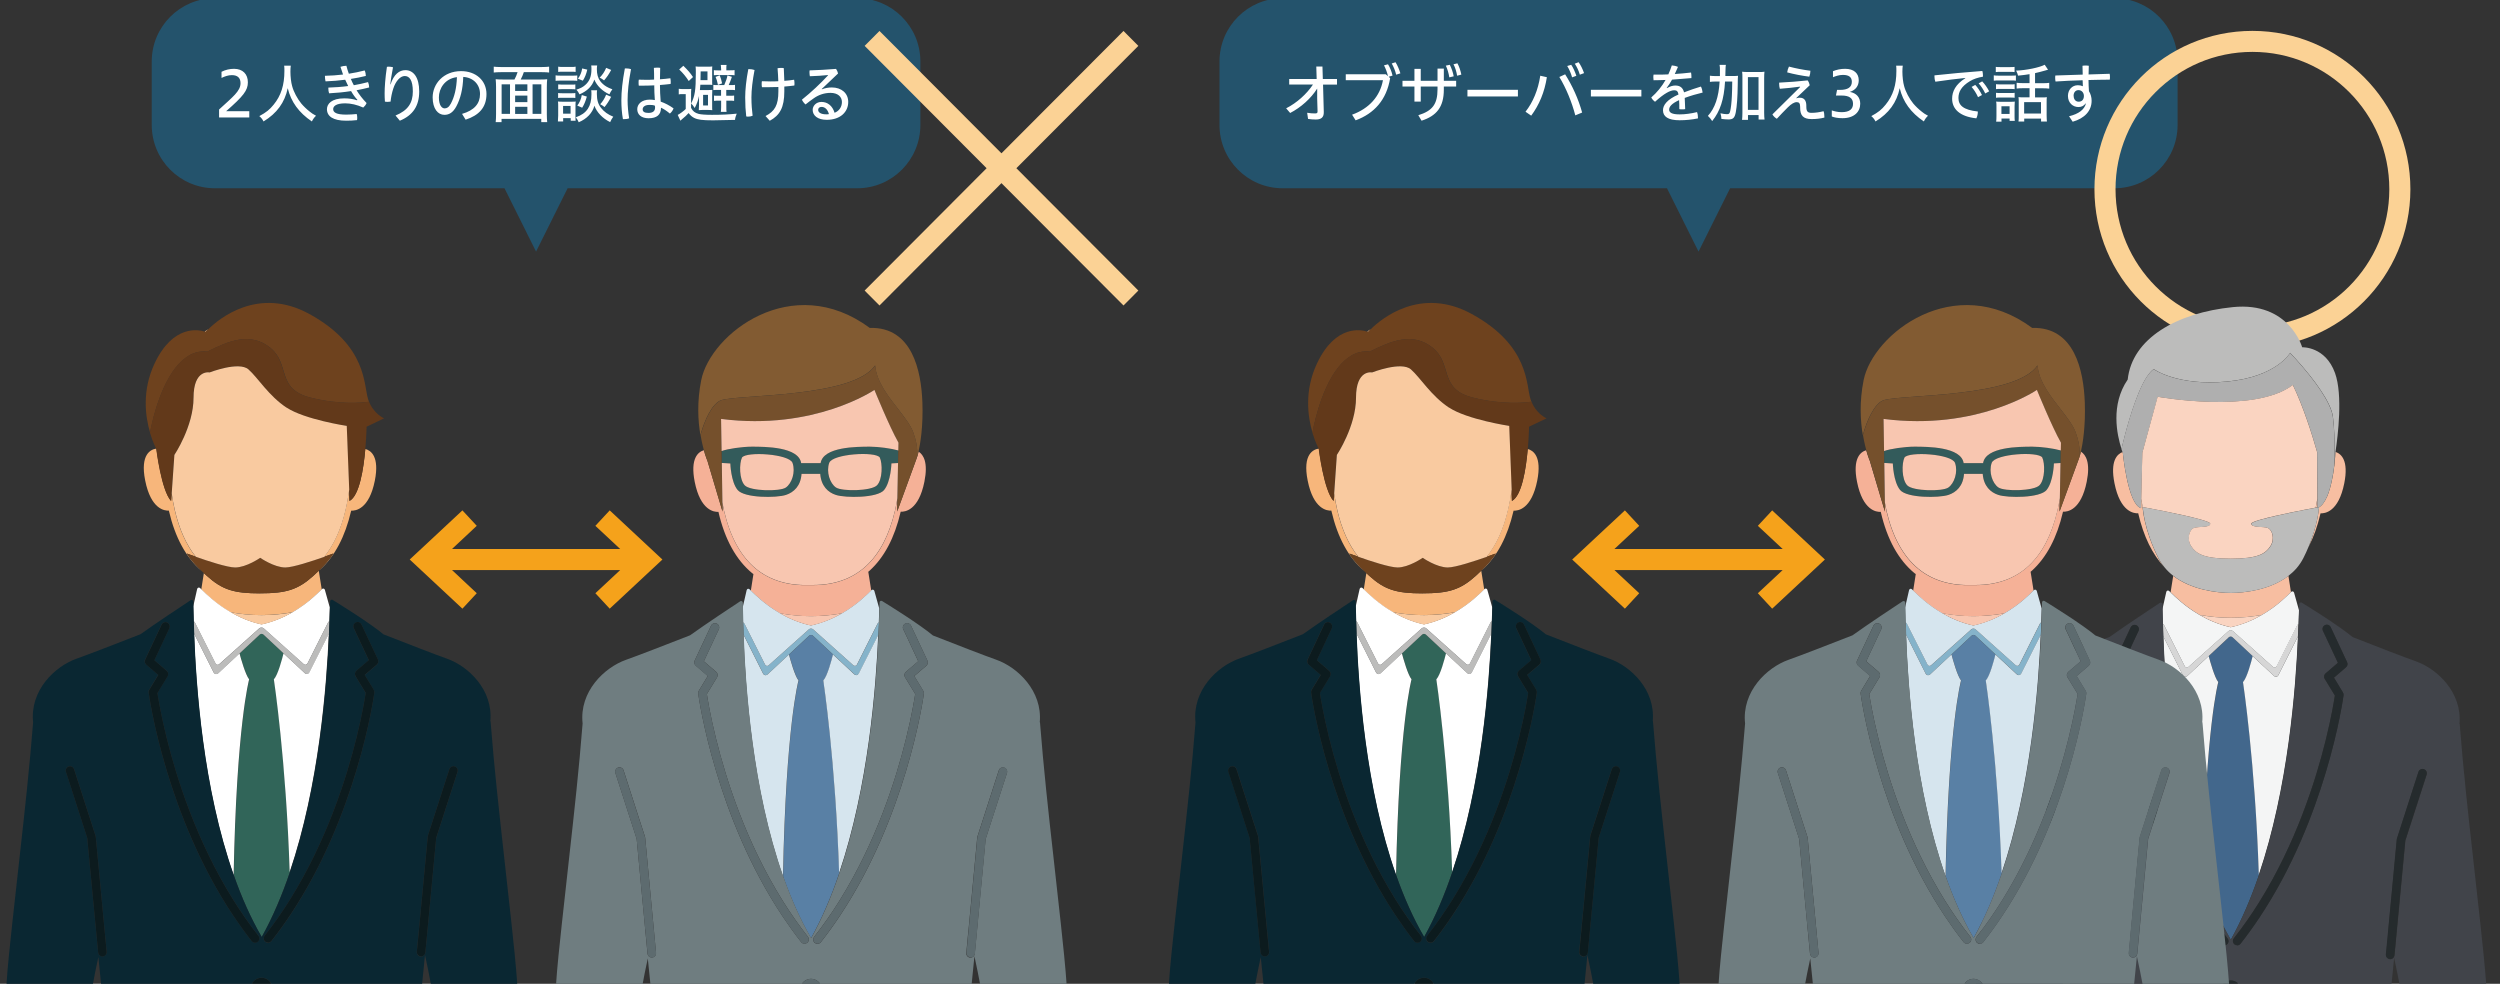
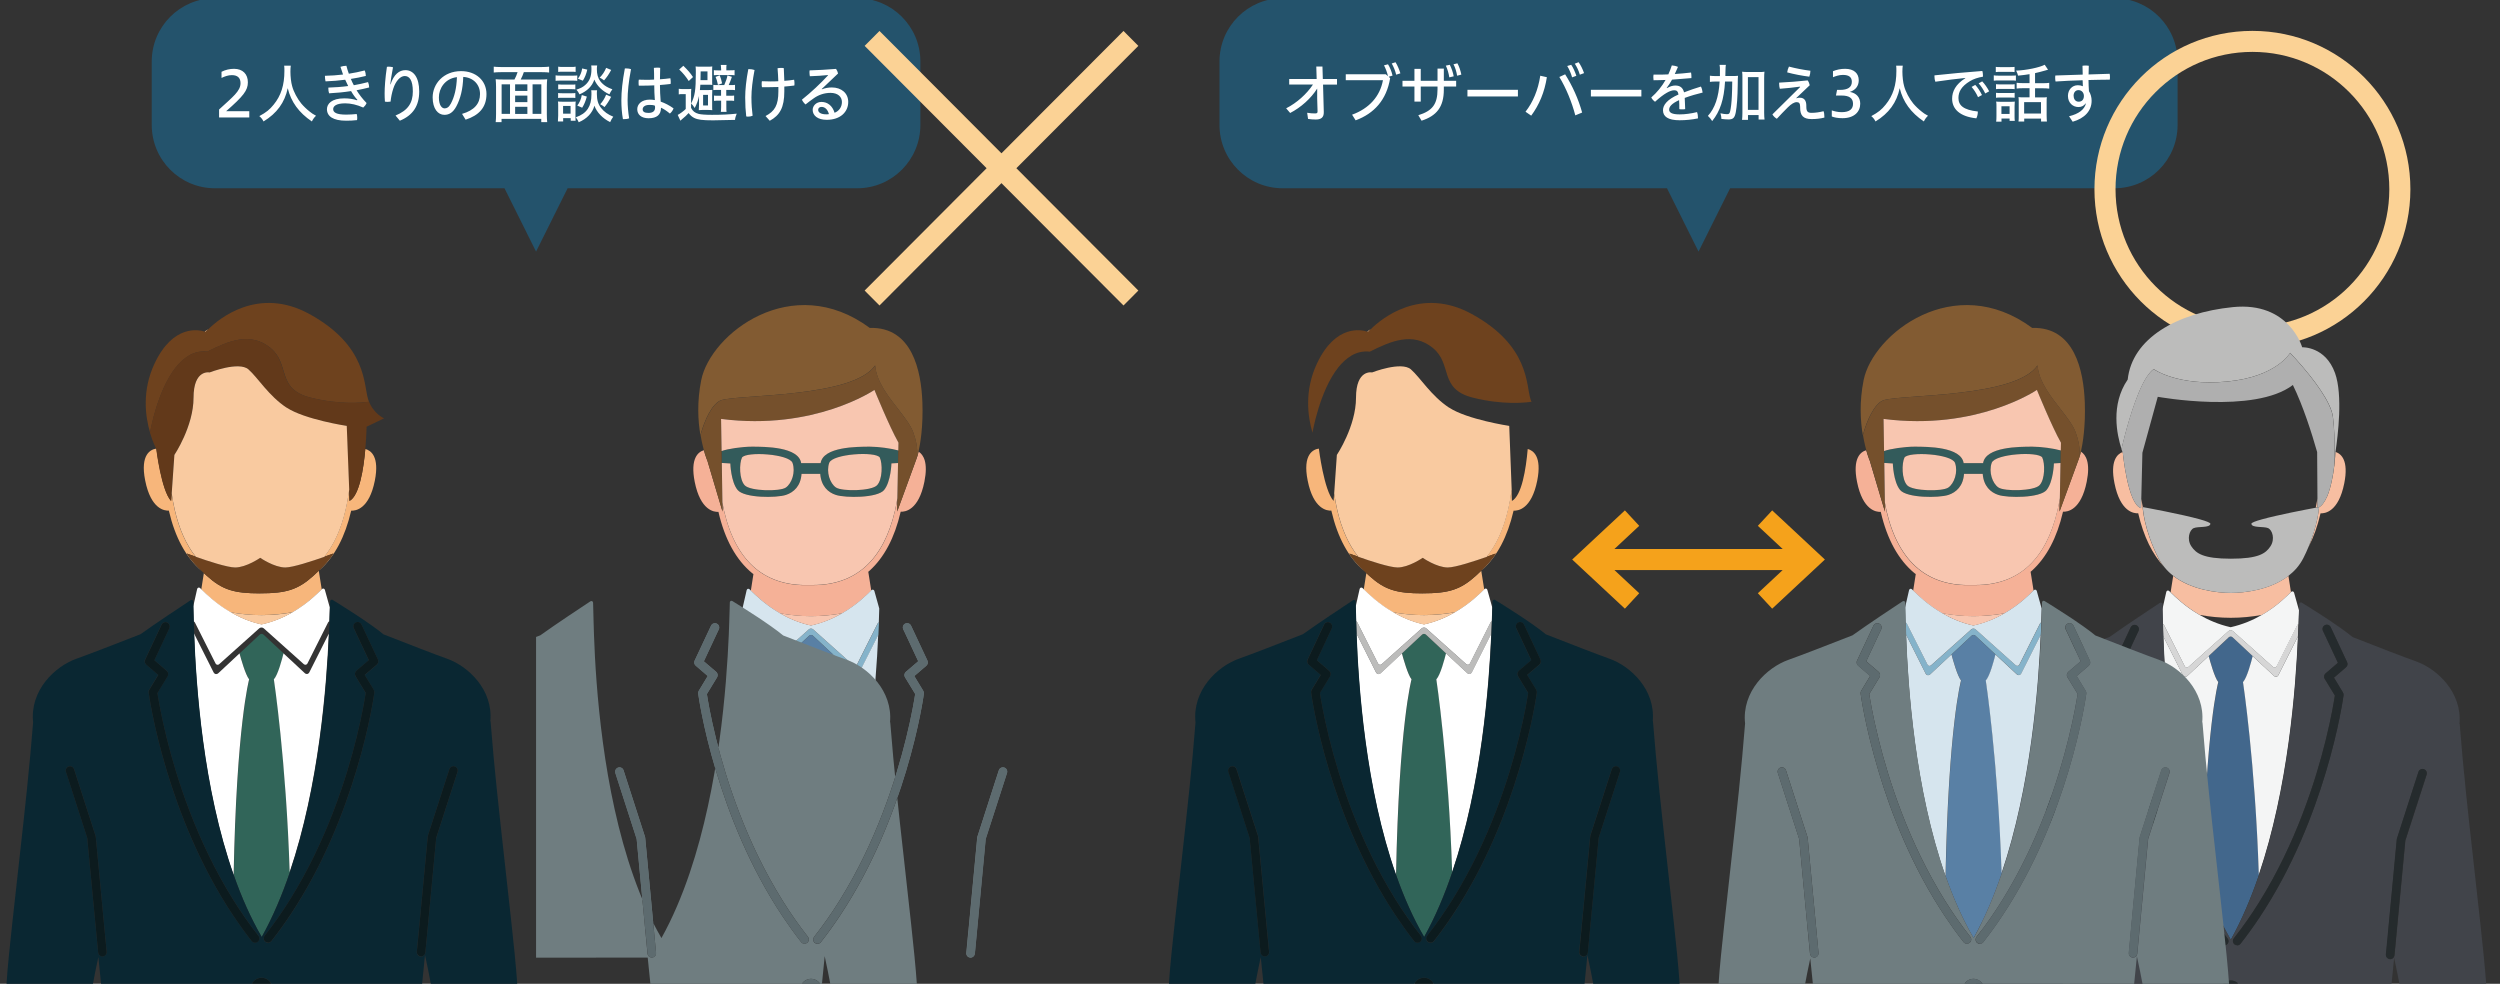
<svg xmlns="http://www.w3.org/2000/svg" id="_レイヤー_17" data-name="レイヤー 17" viewBox="0 0 336.76 132.52">
  <rect x="0" y="0" width="336.76" height="132.52" fill="#333333" stroke="none" />
  <defs>
    <style>.cls-1{fill:#fbd295}.cls-4{fill:#5d6b6f}.cls-5{fill:#f7b67b}.cls-6{fill:#24536c}.cls-7{fill:#f5a21b}.cls-8{fill:#fff}.cls-9{fill:#0c1b1e}.cls-10{fill:#f8c6b0}.cls-11{fill:#6e421e}.cls-12{fill:none}.cls-13{fill:#6f7d80}.cls-14{fill:#0a2732}.cls-16{fill:#5980a5}.cls-17{fill:#62391a}.cls-18{fill:#316559}.cls-19{fill:#85b3ca}.cls-20{fill:#bcbcbb}.cls-21{fill:#f5b197}.cls-24{fill:#f4f5f5}.cls-26{fill:#335b5b}.cls-27{fill:#75502c}.cls-31{fill:#f9caa0}.cls-33{fill:#825b32}.cls-35{fill:#d6e5ee}</style>
    <clipPath id="clippath">
      <path class="cls-12" d="M72.21 36.03H144.55V132.76H72.21z" />
    </clipPath>
    <clipPath id="clippath-1">
      <path class="cls-12" d="M264.54 36.03H336.88V132.76H264.54z" />
    </clipPath>
    <clipPath id="clippath-2">
      <path class="cls-12" d="M-.12 36.03H72.22V132.76H-.12z" />
    </clipPath>
    <clipPath id="clippath-3">
      <path class="cls-12" d="M228.8 36.03H301.14V132.76H228.8z" />
    </clipPath>
    <clipPath id="clippath-4">
      <path class="cls-12" d="M156.46 36.03H228.8V132.76H156.46z" />
    </clipPath>
  </defs>
  <g clip-path="url(#clippath)">
    <path class="cls-21" d="M109.25,83c1.45,0,2.86-.14,4.22-.39,2.02-1.17,3.33-2.51,3.89-3.06l-.4-2.53c.06-.05.13-.1.19-.16,1.96-1.78,3.36-4.43,4.16-7.87,0-.02,0-.04.01-.06.6.03,2.43-.19,3.2-4.04.52-2.59-.12-3.63-.78-4.05-.08.36-.14.55-.14.55l-2.75,7.52.03-1.78c-.1.59-.2,1.16-.33,1.7-.76,3.28-2.08,5.8-3.93,7.47-1.84,1.67-4.22,2.52-7.08,2.52-.16,0-.32,0-.51,0-2.9.1-5.34-.65-7.23-2.21-2.02-1.67-3.45-4.28-4.26-7.77-.09-.37-.16-.76-.23-1.15l.02,1.23-2.03-6.83s0-.02-.02-.06c0-.01-.01-.03-.02-.04-.01-.04-.03-.07-.05-.13,0-.02-.02-.05-.03-.07-.02-.06-.05-.12-.07-.2-.01-.04-.03-.08-.04-.12-.03-.08-.06-.16-.09-.26-.02-.05-.04-.11-.05-.17-.03-.1-.06-.19-.09-.3,0-.03-.02-.06-.03-.09-.76.22-1.86,1.08-1.23,4.26.77,3.85,2.6,4.08,3.2,4.04,0,.02,0,.04.01.06.85,3.66,2.37,6.41,4.52,8.19.06.05.12.09.18.13l-.35,2.24c.64.63,1.97,1.92,3.89,3.04,1.36.25,2.77.4,4.22.4" />
    <path class="cls-21" d="M105.03,82.6h0c1.36.25,2.77.4,4.22.4s2.85-.14,4.22-.39c-1.36.25-2.77.39-4.22.39s-2.86-.15-4.22-.4" />
    <path class="cls-26" d="M99.36,66c.91,1.1,5.21,1.09,6.5.67,1.06-.34,1.99-1.2,2.11-2.84h2.52c.11,1.63,1.05,2.49,2.11,2.84,1.29.42,5.59.43,6.51-.67.91-1.1.98-3.57.98-3.57l.89-.05.03-1.7c-.94-.27-2.67-.51-3.81-.51-1.8,0-6.32.01-6.66,2.22h-2.62c-.34-2.21-4.86-2.22-6.65-2.22-1.25,0-3.23.29-4.07.59l.02,1.6,1.15.07s.07,2.46.98,3.57M111.71,62.36c.43-1.22,6.21-1.58,6.81-.73.38.79.39,2.95-.37,3.75-.76.79-4.72.85-5.53.3-.81-.55-1.34-2.1-.91-3.32M99.95,61.63c.6-.85,6.37-.49,6.81.73.43,1.22-.1,2.77-.91,3.32-.81.55-4.77.49-5.53-.3-.76-.79-.75-2.95-.37-3.75" />
    <path class="cls-33" d="M96.95,53.99c.06-.03.13-.06.22-.09,2.53-.78,17.73-.33,20.71-4.68.16,2.23,1.86,4.3,3.29,6.14.32.42.63.82.9,1.21.41.58.75,1.14.94,1.67.4,1.1.52,1.91.54,2.5.02.71-.12,1.07-.12,1.07l-2.59,7.09,2.75-7.52s.06-.19.14-.55c.23-1.01.64-3.36.52-6.64-.16-4.22-1.35-10.18-7.09-10.02-10.48-7.73-21.45.8-22.7,7.03-.59,2.93-.44,5.5-.11,7.41.02-.08.7-2.73,1.92-4.07.21-.23.43-.42.68-.55" />
    <path class="cls-27" d="M94.92,61.03c.02.06.03.12.05.17.03.09.06.18.09.25.01.04.03.08.04.12.03.08.05.14.07.2,0,.02.02.05.03.08.02.06.04.09.05.13,0,.01.01.03.02.04.02.04.02.06.02.06l2.03,6.83-.02-1.23-.08-5.31-.02-1.6-.07-4.34c12.57,1.62,20.65-3.91,20.65-3.91,0,0,2,4.95,3.24,7.11l-.02,1.05-.03,1.7-.08,4.74-.03,1.78,2.59-7.09s.14-.35.12-1.07c-.02-.58-.14-1.4-.54-2.5-.19-.52-.53-1.08-.94-1.67-.28-.39-.58-.79-.9-1.21-1.43-1.84-3.12-3.91-3.29-6.14-2.98,4.36-18.18,3.9-20.71,4.68-.09.03-.16.06-.22.09-.24.13-.47.33-.68.55-1.22,1.33-1.9,3.99-1.92,4.07,0,0,0,0,0,0,.01.06.02.11.03.16.03.15.05.3.08.44.02.1.04.2.06.29.03.14.06.27.09.4.02.09.04.17.06.25.03.12.06.24.09.35.01.04.02.08.03.12,0,.03.02.06.03.09.03.11.06.21.09.31" />
    <path class="cls-16" d="M112.21,88.16l-2.7-2.52c-.15-.14-.38-.14-.52,0l-2.7,2.52c.19.71.8,2.89,1.29,3.51,0,0-1.71,6.16-2.09,26.39,1.04,2.94,2.28,5.76,3.76,8.31,1.5-2.69,2.75-5.66,3.8-8.75-.48-15.06-2.13-25.95-2.13-25.95.55-.6,1.12-2.79,1.3-3.5" />
    <path class="cls-19" d="M115.43,89.53c-.09.18-.33.22-.48.09l-5.4-4.83c-.17-.16-.44-.16-.61,0l-5.4,4.83c-.15.13-.39.09-.48-.09l-2.78-5.53c-.04-.08-.11-.13-.18-.17.01.49.03,1.03.05,1.63l2.65,5.27c.06.11.17.19.29.21.02,0,.04,0,.06,0,.11,0,.21-.04.28-.12l2.86-2.67,2.7-2.52c.15-.14.37-.14.52,0l2.7,2.52,2.86,2.66c.07.08.18.12.28.12.02,0,.04,0,.06,0,.12-.02.23-.1.29-.21l2.63-5.22c.03-.61.05-1.16.07-1.67-.07.04-.13.09-.17.16l-2.78,5.53Z" />
    <path class="cls-35" d="M115.4 90.94s-.04 0-.06 0c-.11 0-.21-.04-.28-.12l-2.86-2.66c-.18.72-.75 2.91-1.3 3.5 0 0 1.65 10.9 2.13 25.95 3.96-11.69 4.97-25.13 5.27-32.1l-2.63 5.22c-.06.11-.16.19-.29.21M106.28 88.16l-2.86 2.67c-.07.08-.18.12-.28.12-.02 0-.04 0-.06 0-.12-.02-.23-.1-.29-.21l-2.65-5.27c.26 7.06 1.18 20.83 5.33 32.58.39-20.23 2.09-26.39 2.09-26.39-.5-.62-1.1-2.8-1.29-3.51" />
    <path class="cls-35" d="M100.1,83.84c.07.04.14.09.18.17l2.78,5.52c.09.18.33.23.48.09l5.4-4.83c.17-.16.44-.16.61,0l5.4,4.83c.15.13.39.09.48-.09l2.78-5.53c.04-.07.1-.13.17-.16.03-.75.04-1.38.06-1.87l-.66-2.37c-.05-.17-.25-.23-.38-.11-.01.01-.03.03-.05.04-.56.55-1.87,1.89-3.89,3.06-1.17.68-2.58,1.29-4.22,1.66-1.63-.36-3.04-.98-4.22-1.67h0c-1.92-1.12-3.24-2.41-3.89-3.04-.06-.06-.12-.12-.17-.17-.13-.12-.34-.06-.38.12l-.54,2.36c.01.5.03,1.17.05,1.98" />
-     <path class="cls-13" d="M87.25,128.99c.13,1.38.27,2.72.41,4.03h20.17c.13-.67.71-1.17,1.42-1.17s1.29.5,1.42,1.17h20.17c.14-1.37.28-2.77.42-4.22.31,1.42.59,2.83.85,4.22h11.6c-.2-2.95-.51-5.76-.81-8.58l-1-9.05c-.68-6.02-1.33-11.98-1.81-18.09h-.03c.38-4.22-2.97-7.42-5.88-8.44-1.5-.53-5.18-1.95-8.51-3.26-1.84-1.53-5.7-3.93-6.85-4.64-.15-.09-.34.01-.34.19,0,.2-.02.48-.02.82-.01.49-.03,1.12-.06,1.87-.02.5-.04,1.06-.06,1.67-.3,6.97-1.31,20.41-5.27,32.1-1.05,3.09-2.3,6.06-3.8,8.75-1.49-2.55-2.72-5.37-3.76-8.31-4.15-11.75-5.08-25.52-5.33-32.58-.02-.59-.04-1.14-.05-1.63-.02-.81-.04-1.47-.05-1.98,0-.27-.01-.51-.02-.68,0-.18-.21-.28-.36-.18-1.11.73-4.67,3.09-6.75,4.58-3.35,1.31-7.09,2.76-8.6,3.29-2.95,1.04-6.34,4.29-5.87,8.59-.48,6.06-1.13,11.98-1.8,17.95l-1,9.05c-.3,2.82-.62,5.63-.81,8.58h11.6c.25-1.33.51-2.67.81-4.03M130.45,125.34l1.18-12.5s.01-.08.02-.12l.81-2.51,1.53-4.75.55-1.69c.1-.3.42-.47.73-.37.3.1.47.43.37.73l-.27.84-2.6,8.05-1.46,15.45s-.02.09-.04.13c-.01.04-.03.07-.04.11-.1.17-.28.29-.49.29-.02,0-.04,0-.06,0-.32-.03-.55-.31-.52-.63l.28-3.01ZM109.67,126.19c1.26-1.6,2.42-3.27,3.47-4.96,4.88-7.85,7.55-16.23,8.91-21.75.77-3.13,1.13-5.34,1.23-6l-1.23-2.02-.14-.22c-.15-.24-.1-.56.12-.74l.02-.02,1.64-1.4-1.64-3.51-.34-.72-.04-.08c-.14-.29-.01-.64.28-.77.29-.14.63-.01.77.28l2.21,4.71c.11.24.05.52-.15.69l-1.62,1.39,1.21,2c.07.11.1.24.08.38-.01.09-.59,4.39-2.4,10.41-1.7,5.66-4.48,12.83-8.89,19.47-.81,1.22-1.67,2.42-2.59,3.59-.11.14-.28.22-.45.22-.13,0-.25-.04-.36-.12-.25-.2-.29-.56-.1-.81M93.57,88.99l2.21-4.71c.14-.29.48-.41.77-.28.29.14.41.48.28.77l-.04.08-.34.72-1.64,3.51,1.64,1.4.02.02c.22.18.27.5.12.74l-.14.23-1.23,2.02c.1.65.45,2.86,1.23,5.99,1.37,5.55,4.06,13.99,8.99,21.87,1.03,1.65,2.16,3.27,3.39,4.84.2.25.16.62-.1.81-.11.08-.23.12-.36.12-.17,0-.34-.08-.45-.22-.89-1.13-1.72-2.29-2.5-3.46-4.46-6.68-7.27-13.91-8.97-19.6-1.81-6.02-2.39-10.32-2.4-10.41-.02-.13.01-.26.08-.38l1.21-2-1.62-1.39c-.2-.17-.26-.45-.15-.69M82.9,104.12c-.1-.3.07-.63.37-.73.31-.1.63.07.73.37l.55,1.71,1.45,4.5.89,2.75s.02.08.02.12l1.18,12.5.28,3.01c.03.32-.2.6-.52.63-.02,0-.04,0-.06,0-.21,0-.39-.12-.49-.29-.04-.07-.07-.15-.08-.24l-.31-3.25-1.15-12.2-2.59-8.02-.28-.87Z" />
+     <path class="cls-13" d="M87.25,128.99c.13,1.38.27,2.72.41,4.03h20.17c.13-.67.71-1.17,1.42-1.17s1.29.5,1.42,1.17c.14-1.37.28-2.77.42-4.22.31,1.42.59,2.83.85,4.22h11.6c-.2-2.95-.51-5.76-.81-8.58l-1-9.05c-.68-6.02-1.33-11.98-1.81-18.09h-.03c.38-4.22-2.97-7.42-5.88-8.44-1.5-.53-5.18-1.95-8.51-3.26-1.84-1.53-5.7-3.93-6.85-4.64-.15-.09-.34.01-.34.19,0,.2-.02.48-.02.82-.01.49-.03,1.12-.06,1.87-.02.5-.04,1.06-.06,1.67-.3,6.97-1.31,20.41-5.27,32.1-1.05,3.09-2.3,6.06-3.8,8.75-1.49-2.55-2.72-5.37-3.76-8.31-4.15-11.75-5.08-25.52-5.33-32.58-.02-.59-.04-1.14-.05-1.63-.02-.81-.04-1.47-.05-1.98,0-.27-.01-.51-.02-.68,0-.18-.21-.28-.36-.18-1.11.73-4.67,3.09-6.75,4.58-3.35,1.31-7.09,2.76-8.6,3.29-2.95,1.04-6.34,4.29-5.87,8.59-.48,6.06-1.13,11.98-1.8,17.95l-1,9.05c-.3,2.82-.62,5.63-.81,8.58h11.6c.25-1.33.51-2.67.81-4.03M130.45,125.34l1.18-12.5s.01-.08.02-.12l.81-2.51,1.53-4.75.55-1.69c.1-.3.42-.47.73-.37.3.1.47.43.37.73l-.27.84-2.6,8.05-1.46,15.45s-.02.09-.04.13c-.01.04-.03.07-.04.11-.1.17-.28.29-.49.29-.02,0-.04,0-.06,0-.32-.03-.55-.31-.52-.63l.28-3.01ZM109.67,126.19c1.26-1.6,2.42-3.27,3.47-4.96,4.88-7.85,7.55-16.23,8.91-21.75.77-3.13,1.13-5.34,1.23-6l-1.23-2.02-.14-.22c-.15-.24-.1-.56.12-.74l.02-.02,1.64-1.4-1.64-3.51-.34-.72-.04-.08c-.14-.29-.01-.64.28-.77.29-.14.63-.01.77.28l2.21,4.71c.11.24.05.52-.15.69l-1.62,1.39,1.21,2c.07.11.1.24.08.38-.01.09-.59,4.39-2.4,10.41-1.7,5.66-4.48,12.83-8.89,19.47-.81,1.22-1.67,2.42-2.59,3.59-.11.14-.28.22-.45.22-.13,0-.25-.04-.36-.12-.25-.2-.29-.56-.1-.81M93.57,88.99l2.21-4.71c.14-.29.48-.41.77-.28.29.14.41.48.28.77l-.04.08-.34.72-1.64,3.51,1.64,1.4.02.02c.22.18.27.5.12.74l-.14.23-1.23,2.02c.1.65.45,2.86,1.23,5.99,1.37,5.55,4.06,13.99,8.99,21.87,1.03,1.65,2.16,3.27,3.39,4.84.2.25.16.62-.1.81-.11.08-.23.12-.36.12-.17,0-.34-.08-.45-.22-.89-1.13-1.72-2.29-2.5-3.46-4.46-6.68-7.27-13.91-8.97-19.6-1.81-6.02-2.39-10.32-2.4-10.41-.02-.13.01-.26.08-.38l1.21-2-1.62-1.39c-.2-.17-.26-.45-.15-.69M82.9,104.12c-.1-.3.07-.63.37-.73.31-.1.63.07.73.37l.55,1.71,1.45,4.5.89,2.75s.02.08.02.12l1.18,12.5.28,3.01c.03.32-.2.6-.52.63-.02,0-.04,0-.06,0-.21,0-.39-.12-.49-.29-.04-.07-.07-.15-.08-.24l-.31-3.25-1.15-12.2-2.59-8.02-.28-.87Z" />
    <path class="cls-4" d="m95.34 91.06-1.21 2c-.07.11-.1.24-.08.38.01.09.59 4.39 2.4 10.41 1.71 5.69 4.52 12.93 8.97 19.6.78 1.17 1.61 2.33 2.5 3.46.11.15.28.22.45.22.12 0 .25-.04.36-.13.25-.2.29-.56.1-.81-1.23-1.57-2.36-3.19-3.39-4.84-4.93-7.88-7.62-16.33-8.99-21.87-.77-3.13-1.13-5.34-1.23-5.99l1.23-2.02.14-.22c.15-.24.1-.56-.12-.74l-.02-.02-1.64-1.4 1.64-3.51.34-.72.04-.08c.14-.29.01-.64-.28-.77-.29-.14-.63-.01-.77.28l-2.21 4.71c-.11.24-.05.52.15.69l1.62 1.39ZM110.12 127.13c.17 0 .34-.08.45-.22.92-1.17 1.78-2.37 2.59-3.59 4.41-6.64 7.19-13.81 8.89-19.47 1.81-6.02 2.39-10.32 2.4-10.41.02-.13-.01-.26-.08-.38l-1.21-2 1.62-1.39c.2-.17.26-.45.15-.69l-2.21-4.71c-.14-.29-.48-.41-.77-.28-.29.14-.41.48-.28.77l.04.08.34.72 1.64 3.51-1.64 1.41-.02.02c-.22.18-.27.5-.12.74l.14.22 1.23 2.02c-.1.65-.45 2.86-1.23 6-1.36 5.52-4.03 13.9-8.91 21.75-1.05 1.69-2.2 3.36-3.47 4.96-.2.25-.16.62.1.81.11.08.23.13.36.13M86.92 125.21l.31 3.25c0 .09.04.17.08.24.1.17.28.29.49.29.02 0 .04 0 .06 0 .32-.03.55-.31.52-.63l-.29-3.01-1.18-12.5s-.01-.08-.03-.12l-.89-2.75-1.45-4.5-.55-1.71c-.1-.31-.42-.47-.73-.37-.3.1-.47.42-.37.73l.28.88 2.59 8.02 1.15 12.2ZM130.69 128.98s.04 0 .06 0c.21 0 .39-.12.49-.29.02-.03.03-.07.05-.11.01-.04.03-.08.04-.13l1.46-15.45 2.6-8.05.27-.84c.1-.3-.07-.63-.37-.73-.3-.1-.63.07-.73.37l-.55 1.69-1.53 4.75-.81 2.51s-.02.08-.02.12l-1.18 12.5-.28 3.01c-.03.32.2.6.52.63M109.25 131.85c-.7 0-1.29.5-1.42 1.17h2.83c-.13-.67-.71-1.17-1.42-1.17" />
    <path class="cls-10" d="M113.46 82.61c-1.36.25-2.77.39-4.22.39s-2.86-.15-4.22-.4c1.18.69 2.59 1.31 4.22 1.67 1.64-.36 3.04-.98 4.22-1.66M118.14 65.37c.76-.79.75-2.95.37-3.75-.6-.85-6.37-.49-6.81.73-.43 1.22.09 2.77.91 3.32.81.55 4.77.49 5.53-.3M105.85 65.68c.81-.55 1.34-2.1.91-3.32-.43-1.22-6.21-1.58-6.81-.73-.38.79-.39 2.95.37 3.75.76.79 4.72.85 5.53.3" />
    <path class="cls-10" d="M119.1,66c-.91,1.1-5.21,1.09-6.5.67-1.06-.34-1.99-1.2-2.11-2.84h-2.52c-.11,1.63-1.04,2.49-2.11,2.84-1.29.42-5.59.43-6.5-.67-.91-1.1-.98-3.57-.98-3.57l-1.15-.07.08,5.31c.07.39.15.78.23,1.15.81,3.49,2.24,6.1,4.26,7.77,1.89,1.56,4.33,2.31,7.23,2.21.19,0,.35,0,.51,0,2.86,0,5.25-.85,7.08-2.52,1.84-1.67,3.16-4.19,3.93-7.47.13-.54.23-1.11.33-1.7l.09-4.74-.89.05s-.07,2.46-.98,3.57" />
    <path class="cls-10" d="M97.13,56.42l.07,4.34c.84-.31,2.81-.59,4.07-.59,1.8,0,6.32.01,6.65,2.22h2.62c.34-2.21,4.86-2.22,6.66-2.22,1.14,0,2.87.24,3.81.51l.02-1.05c-1.23-2.16-3.24-7.11-3.24-7.11,0,0-8.08,5.53-20.65,3.91" />
  </g>
  <path class="cls-6" d="M115.47-.24H28.95c-4.7,0-8.51,3.82-8.51,8.53v8.54c0,4.71,3.81,8.53,8.51,8.53h39.01l4.25,8.53,4.25-8.53h39.01c4.7,0,8.51-3.82,8.51-8.53v-8.54c0-4.71-3.81-8.53-8.51-8.53Z" />
  <g>
    <path class="cls-8" d="M29.51 15.81v-1.06c1.86-1.71 2.89-2.48 2.89-3.54 0-.7-.38-1.09-1.17-1.09-.49 0-.96.17-1.39.38v-.83c.53-.27 1.11-.4 1.68-.4 1.2 0 1.87.73 1.87 1.82s-.61 1.86-2.93 3.89h3.12v.84h-4.07ZM39.17 8.85c-.03.13-.05.53-.05.8 0 .65.09 1.46.23 1.94.2.77.7 1.7 1.23 2.35.3.36.73.78 1.16 1.11.22.19.41.31.83.54-.26.25-.4.45-.56.77-1.75-1.18-2.81-2.64-3.25-4.48-.41 1.94-1.46 3.38-3.26 4.48-.15-.3-.33-.52-.57-.72.93-.5 1.39-.87 1.93-1.54 1-1.22 1.45-2.64 1.45-4.55 0-.29 0-.49-.03-.7h.91ZM48.15 13.46c-.29-.31-.58-.7-.86-1.19-.95.15-1.95.25-2.96.3-.07-.19-.1-.43-.1-.64v-.13c.89-.03 1.8-.09 2.67-.21-.14-.29-.27-.57-.4-.85-.86.11-1.74.19-2.65.22-.05-.2-.08-.46-.08-.67v-.08c.82-.02 1.63-.07 2.44-.17-.13-.35-.24-.68-.35-1.04.22-.08.54-.14.8-.14.09.37.2.71.33 1.07.72-.11 1.44-.26 2.13-.44.1.2.16.5.16.74-.66.16-1.34.3-2.02.4.12.29.25.58.4.85.66-.12 1.29-.25 1.92-.42.09.21.14.47.15.72-.56.14-1.11.27-1.7.38.38.61.83 1.19 1.35 1.72-.1.25-.26.44-.45.61-.84-.38-1.67-.57-2.43-.57-1.26 0-1.62.41-1.62.78 0 .46.46.74 1.75.74.44 0 .92-.03 1.42-.08.05.14.07.32.07.5 0 .11 0 .22-.03.32-.5.06-.96.08-1.46.08-1.77 0-2.59-.6-2.59-1.55 0-.71.62-1.46 2.33-1.46.66 0 1.22.09 1.72.26l.02-.03ZM53.28 15.56c1.68-.69 2.33-1.7 2.33-3.24s-.47-2.08-1.09-2.08c-.59 0-1.21.66-1.55 1.71-.18.56-.3 1.15-.36 1.74-.12.02-.25.03-.38.03s-.26 0-.38-.03c-.03-.42-.04-.75-.04-1.12 0-.79.08-2.02.31-3.57.08 0 .15-.02.24-.02.19 0 .4.03.58.08-.2 1.05-.31 1.78-.37 2.3h.04c.44-1.34 1.17-1.91 2-1.91 1.06 0 1.86.93 1.86 2.87s-.84 3.21-2.61 3.94l-.59-.71ZM62.24 15.34c1.66-.48 2.42-1.39 2.42-2.67s-.89-2.23-2.26-2.31c-.05 1.68-.39 2.96-.93 3.97-.45.84-.98 1.14-1.61 1.14-.86 0-1.58-.81-1.58-2.35 0-1.82 1.45-3.54 3.83-3.54 2 0 3.42 1.27 3.42 3.09s-1.04 2.88-2.81 3.45l-.48-.78ZM59.12 13.12c0 1.09.42 1.48.77 1.48.3 0 .57-.14.84-.64.48-.9.77-2.04.82-3.57-1.64.2-2.43 1.55-2.43 2.73ZM69.3 10.71c.16-.29.31-.64.42-.99h-2.25c-.42 0-.7.02-.96.05v-.79c.21.03.59.05.95.05h5.54c.32 0 .76-.02.97-.05v.79c-.25-.03-.54-.05-.97-.05h-2.44c-.08.26-.27.73-.42.99h2.57c.44 0 .71 0 1-.04-.03.29-.05.6-.05 1.07v3.63c0 .42.02.85.05 1.08h-.8v-.44h-5.35v.44h-.79c.03-.29.05-.59.05-1.09v-3.62c0-.4-.02-.76-.05-1.07.23.03.57.04.98.04h1.55ZM68.7 11.36h-1.13v3.98h1.13v-3.98ZM69.39 11.36v.89h1.65v-.89h-1.65ZM69.39 13.76h1.65v-.88h-1.65v.88ZM71.04 14.39h-1.65v.96h1.65v-.96ZM71.74 15.34h1.18v-3.98h-1.18v3.98ZM74.84 10.15c.18.03.35.04.67.04h1.58c.36 0 .5 0 .67-.03v.73c-.17-.03-.32-.03-.62-.03h-1.63c-.28 0-.48 0-.67.03v-.74ZM75.15 16.38c.02-.15.04-.57.04-.82v-1.23c0-.29 0-.44-.03-.66.17.02.28.03.54.03h1.34c.31 0 .37 0 .51-.03-.02.15-.03.3-.03.62v1.42c0 .22 0 .45.02.55h-.66v-.35h-1.02v.45h-.71ZM75.19 8.98c.17.03.33.04.65.04h1.05c.31 0 .48 0 .65-.04v.71c-.18-.03-.36-.03-.65-.03h-1.05c-.28 0-.48 0-.65.03v-.71ZM75.19 11.37c.14.02.3.03.54.03h1.24c.25 0 .41 0 .53-.03v.67c-.14-.02-.28-.03-.53-.03h-1.24c-.26 0-.38 0-.54.03v-.67ZM75.19 12.53c.13.02.28.03.54.03h1.24c.26 0 .4 0 .53-.03v.67c-.11-.02-.31-.03-.54-.03h-1.24c-.23 0-.42 0-.54.03v-.67ZM75.85 15.31h1.01v-1.04h-1.01v1.04ZM80.43 12.15c-.03.16-.03.32-.03.5 0 .81.17 1.39.56 1.88.41.53.94.9 1.65 1.19-.18.23-.28.43-.42.73-1.02-.5-1.81-1.33-2.12-2.21-.26.97-1.03 1.78-2.12 2.23-.09-.25-.25-.5-.39-.67.75-.26 1.26-.61 1.62-1.14.33-.5.49-1.11.49-1.95 0-.23 0-.38-.03-.55h.79ZM80.44 8.82c-.03.17-.04.34-.04.49 0 .68.14 1.2.45 1.61.2.27.5.55.83.74.23.14.42.22.81.37-.19.25-.28.41-.4.68-.95-.43-1.7-1.17-2.03-1.99-.29.89-.97 1.56-2 1.99-.12-.26-.25-.45-.42-.63.57-.19.86-.34 1.18-.62.6-.52.85-1.17.85-2.14 0-.17 0-.34-.03-.5h.79ZM79.05 13.01c-.18.65-.37 1.09-.63 1.5l-.66-.29c.31-.38.52-.88.61-1.42l.68.21ZM79.11 9.38c-.14.6-.33 1.07-.6 1.49l-.66-.27c.31-.43.49-.84.57-1.38l.69.16ZM82.33 9.42c-.32.6-.59.99-.96 1.41-.23-.18-.41-.29-.59-.37.39-.4.65-.79.87-1.32l.68.28ZM82.32 13.05c-.3.58-.6 1.03-.89 1.37-.25-.2-.3-.22-.58-.38.33-.36.59-.77.8-1.29l.67.29ZM84.25 9.21c.25 0 .53.03.75.11-.33 1.72-.46 3.06-.46 4.18 0 .77.08 1.65.21 2.44-.2.08-.47.11-.7.11-.05 0-.09 0-.14 0-.15-.82-.21-1.71-.21-2.53 0-1.19.14-2.54.47-4.3h.08ZM88.09 11.5c-.57.03-1.14.04-1.7.04h-.34c-.03-.14-.03-.28-.03-.43 0-.13 0-.26.03-.38.31 0 .62.02.95.02.37 0 .74 0 1.11-.03 0-.52 0-1.05-.03-1.58.14-.02.28-.03.43-.03.15 0 .3 0 .42.03-.02.51-.03 1.03-.03 1.54.49-.03.95-.08 1.4-.14.03.14.05.31.05.47 0 .1 0 .21-.02.3-.45.06-.94.1-1.43.14 0 .73.03 1.42.1 2.24.57.2 1.17.5 1.73.91-.09.26-.27.51-.49.7-.41-.34-.84-.64-1.2-.79 0 .94-.55 1.42-1.67 1.42-.99 0-1.53-.5-1.53-1.22 0-.66.57-1.29 1.69-1.29.22 0 .44.02.68.06-.05-.67-.08-1.33-.08-2ZM87.5 14.13c-.66 0-.93.29-.93.59 0 .32.23.49.77.49.6 0 .9-.24.9-.73 0-.06 0-.14-.03-.25-.21-.08-.44-.1-.71-.1ZM91.44 11.96c.24.03.31.04.66.04h.38c.27 0 .51 0 .64-.03-.03.25-.03.4-.03.89v1.67c.24.46.51.67 1.02.81.32.08.92.13 1.8.13 1.26 0 2.29-.05 3.33-.16-.12.27-.22.62-.23.84-.92.03-2.35.06-2.96.06-1.44 0-2.05-.08-2.55-.33-.29-.15-.51-.34-.74-.65-.27.3-.48.49-.89.83l-.22.2-.36-.78c.28-.13.87-.57 1.08-.8v-2h-.36c-.12 0-.32 0-.35 0-.02 0-.06 0-.13.02 0 0-.06 0-.1.02v-.76ZM92.78 10.92c-.38-.59-.76-1.06-1.29-1.56l.56-.5c.61.6.93.96 1.3 1.52l-.58.54ZM94.17 12.89c-.13.64-.3 1.1-.59 1.66-.22-.33-.26-.39-.48-.61.51-1.03.63-1.78.63-4.15 0-.43 0-.63-.03-.84.13.03.42.03.78.03h.76c.36 0 .54 0 .71-.03-.02.1-.02.27-.02.59v1.32c0 .29 0 .47.02.58-.16-.02-.35-.03-.66-.03h-.95c-.03.4-.04.54-.06.72.08 0 .18 0 .44 0h.55c.32 0 .55 0 .68-.03 0 .09-.02.32-.02.67v1.42c0 .45 0 .52.02.65-.14-.02-.43-.03-.66-.03h-.45c-.37 0-.38 0-.71.03.02-.2.03-.41.03-.7v-1.27ZM95.3 10.79v-1.17h-.92l-.02 1.17h.94ZM94.71 14.21h.66v-1.43h-.66v1.43ZM96.69 12.11c-.24 0-.34 0-.6.03v-.71c.14.03.26.03.57.03h.9c.23-.53.37-.94.43-1.3l.6.19c-.1.33-.3.83-.43 1.11h.25c.29 0 .43 0 .6-.03v.71c-.25-.03-.36-.03-.63-.03h-.55v.79h.46c.27 0 .43 0 .6-.03v.72c-.25-.03-.31-.03-.61-.03h-.44v.84c0 .31 0 .52.03.67h-.77c.03-.16.03-.38.04-.67v-.84h-.36c-.25 0-.31 0-.6.03v-.72c.19.03.26.03.61.03h.34v-.79h-.44ZM97.13 9.25c0-.23-.02-.35-.04-.5h.78c-.03.12-.03.26-.03.5v.22h.51c.26 0 .41 0 .6-.03v.7c-.25-.03-.34-.03-.6-.03h-1.62c-.25 0-.32 0-.43.02h-.14s0-.68 0-.68c.2.03.3.03.61.03h.37v-.23ZM96.95 10.15c.16.41.2.55.32 1.08l-.56.21c-.12-.56-.17-.74-.32-1.08l.55-.21ZM100.92 9.31c.24 0 .49.04.72.12-.27 1.4-.42 2.7-.42 3.68s.07 1.71.16 2.48c-.18.08-.39.12-.6.12-.09 0-.18 0-.26-.03-.09-.79-.14-1.54-.14-2.56s.14-2.37.42-3.81h.12ZM104.86 11.72c-.54.02-1.08.03-1.61.03-.21 0-.41 0-.61 0-.03-.13-.04-.27-.04-.43 0-.13 0-.26.03-.38.38.02.77.03 1.17.03.34 0 .69 0 1.04-.03-.02-.59-.05-1.15-.1-1.75.15-.03.31-.04.46-.04.14 0 .26 0 .38.03.03.6.05 1.14.07 1.71.44-.03.89-.08 1.32-.15.03.15.05.31.05.48 0 .1 0 .21-.02.3-.43.06-.89.1-1.35.14v.66c0 2.16-.6 3.21-1.96 3.95l-.57-.64c1.24-.65 1.73-1.45 1.73-3.32v-.6ZM110.72 12.03c.42-.17.88-.25 1.33-.25 1.3 0 2.21.78 2.21 1.95 0 1.35-1.06 2.41-2.9 2.41-1.22 0-1.89-.58-1.89-1.34 0-.54.47-1.07 1.18-1.07.85 0 1.49.54 1.77 1.46.58-.22.99-.75.99-1.45s-.55-1.23-1.53-1.23c-.83 0-1.6.26-2.25.72-.38.26-.78.57-1.12.84-.19-.16-.38-.4-.49-.64 1.26-1.01 2.49-2.16 3.53-3.29l-.02-.03c-.78.08-1.53.13-2.44.16-.03-.18-.05-.35-.05-.51 0-.09 0-.19.02-.28 1.07-.03 2.27-.09 3.56-.2.13.18.22.4.27.62l-2.2 2.09.02.03ZM110.67 14.4c-.29 0-.46.17-.46.4 0 .35.38.6 1.08.6.15 0 .26 0 .37-.03-.18-.65-.56-.97-.99-.97Z" />
  </g>
  <path class="cls-6" d="M284.83-.24h-112.05c-4.7,0-8.51,3.82-8.51,8.53v8.54c0,4.71,3.81,8.53,8.51,8.53h51.77l4.25,8.53,4.25-8.53h51.77c4.7,0,8.51-3.82,8.51-8.53v-8.54c0-4.71-3.81-8.53-8.51-8.53Z" />
  <g>
    <path class="cls-8" d="M173.66 11.4v-.76h3.7l-.05-1.68h.83s.05 1.68.05 1.68h1.91v.76h-1.88l.1 3.69c.02.74-.37 1.01-1.08 1.01-.38 0-.69-.03-1.04-.08l-.12-.83c.39.07.75.09 1.08.09.25 0 .33-.07.32-.31l-.05-1.67v-1.37c-.83 1.33-2.2 2.55-3.64 3.29l-.54-.63c1.44-.73 2.76-1.92 3.61-3.2h-3.21ZM186.97 10.26c-.13-.54-.32-1.04-.54-1.46l.54-.14c.25.38.49.99.61 1.52l-.52.16.2.18c-.48 2.93-2.15 4.77-4.65 5.69l-.48-.76c2.3-.84 3.76-2.46 4.16-4.65h-5.01v-.8h5.38l.31.26ZM187.98 8.38c.26.4.49.96.66 1.5l-.57.18c-.13-.55-.36-1.09-.6-1.51l.52-.17ZM191.38 13.69h-.85v-2.03h-1.61v-.78h1.61v-1.6h.85v1.6h2.26v-1.64h.85v1.64h1.66v.78h-1.66v.41c0 2.37-1 3.54-3 4.19l-.44-.74c1.88-.58 2.59-1.46 2.59-3.5v-.36h-2.26v2.03ZM195.3 8.74c.22.43.43 1.02.52 1.54l-.59.14c-.09-.57-.26-1.13-.47-1.58l.54-.11ZM196.31 8.52c.24.41.43.99.54 1.53l-.57.15c-.09-.55-.26-1.12-.49-1.54l.52-.13ZM204.47 12.1v.89h-6.8v-.89h6.8ZM205.5 15.04c.99-1.26 1.69-2.91 1.98-4.84l.89.2c-.31 2.01-1.04 3.74-2.11 5.18l-.77-.53ZM210.83 10.01c.97 1.53 1.79 3.33 2.29 5.15l-.92.38c-.47-1.78-1.21-3.61-2.15-5.17l.78-.36ZM211.65 8.73c.26.37.52.96.69 1.48l-.57.21c-.16-.56-.39-1.09-.66-1.53l.54-.16ZM212.64 8.38c.29.38.55.93.74 1.47l-.57.21c-.15-.54-.41-1.07-.68-1.48l.51-.2ZM221.1 12.1v.89h-6.8v-.89h6.8ZM224.55 11.87c.4-.24.79-.35 1.12-.35.66 0 1.02.31 1.18.92.74-.29 1.54-.56 2.27-.78.12.22.2.53.23.81-.77.18-1.62.43-2.41.72.03.49.05.96.06 1.51-.14.03-.28.03-.43.03-.13 0-.25 0-.36-.03 0-.49 0-.85-.03-1.21-1.03.47-1.34.89-1.34 1.28s.36.64 1.41.64c.71 0 1.56-.11 2.35-.31.08.2.12.48.12.72v.13c-.8.16-1.61.25-2.47.25-1.56 0-2.24-.5-2.24-1.35 0-.69.54-1.44 2.09-2.12-.08-.45-.25-.57-.58-.57-.53 0-1.35.43-2.58 1.55-.2-.14-.4-.35-.51-.58.77-.67 1.43-1.48 1.93-2.36-.55.03-1.09.03-1.62.04-.02-.13-.03-.26-.03-.38s0-.26.03-.38h.49c.49 0 1 0 1.5-.03.18-.38.33-.78.47-1.21.27.02.56.08.83.2-.14.32-.29.67-.43.96.73-.05 1.46-.11 2.19-.2.03.16.05.34.05.52 0 .08 0 .15 0 .23-.86.08-1.74.15-2.61.21-.23.41-.46.78-.72 1.11l.03.03ZM233.22 10.24c.41 0 .68 0 .9-.03-.03.26-.03.32-.04 1.24-.02 1.61-.11 2.87-.26 3.66-.15.77-.36.98-1 .98-.23 0-.6-.03-.94-.07-.02-.32-.03-.44-.13-.76.34.08.67.12.88.12.27 0 .35-.07.43-.4.1-.41.19-1.16.23-2.06q.04-.77.05-1.94h-.97c-.14 2.42-.65 3.98-1.73 5.33-.17-.27-.36-.5-.58-.7.94-1.02 1.46-2.53 1.58-4.63h-.45c-.34 0-.66.02-.86.05v-.83c.19.03.53.05.92.05h.43v-.78c0-.32 0-.51-.05-.73h.85c-.03.19-.04.31-.05.74l-.02.76h.82ZM235.45 16.15h-.79c.03-.19.05-.61.05-.96v-4.65c0-.43 0-.62-.04-.88.19.03.44.04.75.04h1.51c.33 0 .55 0 .75-.04-.03.23-.04.52-.04.88v4.67c0 .35.02.67.05.89h-.8v-.6h-1.43v.65ZM235.45 14.8h1.43v-4.41h-1.43v4.41ZM242.47 11.67c-.91.13-1.76.21-2.72.29-.06-.22-.09-.44-.09-.65 0-.06 0-.12 0-.18 1.27-.06 2.56-.16 3.84-.3.14.19.23.42.28.65-.64.61-1.24 1.17-1.82 1.73l.03.03c.14-.06.31-.08.44-.08.6 0 .89.38.89 1.08v.13c0 .67.2.83.71.83.48 0 1.03-.07 1.61-.22.08.21.11.48.11.72v.14c-.56.14-1.07.2-1.73.2-1.15 0-1.53-.52-1.53-1.51v-.12c0-.5-.16-.65-.47-.65-.33 0-.73.24-1.19.7-.5.49-1.01 1.03-1.48 1.54-.23-.13-.46-.34-.6-.59l3.73-3.68v-.03ZM243.87 9.54c0 .25-.06.56-.15.79-.94-.12-2.07-.33-2.98-.58.03-.25.12-.55.24-.78.86.23 1.92.44 2.89.56ZM246.75 14.87c.3.1.78.24 1.32.24 1.12 0 1.54-.46 1.54-1.13 0-.77-.54-1.11-1.52-1.11h-.78l.15-.76h.4c1.03 0 1.59-.35 1.59-1.09 0-.61-.37-.93-1.2-.93-.53 0-1.02.18-1.34.31v-.81c.51-.21 1.04-.32 1.64-.32 1.19 0 1.83.62 1.83 1.54 0 .72-.38 1.31-1.2 1.57.9.16 1.4.75 1.4 1.59 0 1.08-.8 1.95-2.39 1.95-.66 0-1.1-.1-1.44-.23v-.82ZM256.31 8.85c-.03.13-.05.53-.05.8 0 .65.09 1.46.23 1.94.2.77.7 1.7 1.23 2.35.3.36.73.78 1.16 1.11.22.19.41.31.83.54-.26.25-.4.45-.56.77-1.75-1.18-2.81-2.64-3.25-4.48-.41 1.94-1.46 3.38-3.26 4.48-.15-.3-.33-.52-.57-.72.93-.5 1.39-.87 1.93-1.54 1-1.22 1.45-2.64 1.45-4.55 0-.29 0-.49-.03-.7h.91ZM264.74 10.5c-1.08.1-2.58.3-4.04.51-.08-.2-.12-.45-.12-.68 0-.06 0-.12 0-.18 2.1-.22 4.23-.43 6.45-.59.05.16.08.38.08.57 0 .07 0 .14 0 .2-.67.11-1.27.31-1.75.6-1.17.71-1.55 1.45-1.55 2.27 0 .99.66 1.61 2.61 1.82v.08c0 .28-.08.61-.2.84-2.23-.24-3.26-1.25-3.26-2.65 0-.96.46-1.93 1.77-2.75v-.03ZM266.07 11.43c.33.35.68.88.91 1.37l-.53.29c-.23-.52-.54-1-.87-1.38l.49-.27ZM267.01 10.96c.33.34.68.84.94 1.34l-.53.29c-.24-.51-.57-1.01-.89-1.36l.48-.27ZM268.57 10.15c.19.03.35.04.67.04h1.64c.35 0 .5 0 .67-.03v.71c-.14-.03-.32-.03-.62-.03h-1.69c-.3 0-.5 0-.67.03v-.72ZM268.84 9.01c.22.03.35.03.67.03h1.19c.32 0 .45 0 .67-.03v.7c-.15-.03-.39-.03-.67-.03h-1.19c-.27 0-.5 0-.67.03v-.7ZM268.87 11.34c.18.02.28.03.57.03h1.39c.26 0 .4 0 .55-.03v.67c-.2-.02-.26-.03-.55-.03h-1.39c-.26 0-.39 0-.57.03v-.67ZM268.87 12.5c.15.02.26.03.57.03h1.38c.31 0 .41 0 .56-.03v.67c-.15-.02-.29-.03-.57-.03h-1.38c-.26 0-.42 0-.56.03v-.67ZM269.61 16.39h-.72c.03-.23.04-.42.04-.79v-1.25c0-.27 0-.48-.04-.67.16.03.41.03.66.03h1.27c.36 0 .45 0 .58-.03-.02.16-.03.36-.03.62v1.32c0 .27 0 .43.03.66h-.7v-.31h-1.09v.42ZM269.6 15.35h1.1v-1.04h-1.1v1.04ZM273.39 9.99c-.57.09-.69.11-1.55.2-.05-.21-.11-.38-.26-.68 1.35-.04 3.17-.42 3.85-.79l.45.67c-.08.02-.1.03-.15.04-.03 0-.09.03-.2.06-.49.14-1.02.28-1.4.36v1.36h.99c.43 0 .7-.02.92-.05v.78c-.24-.03-.53-.05-.92-.05h-.99v1.23h.96c.3 0 .46 0 .63-.03-.03.13-.03.43-.03.73v1.7c0 .32.02.72.04.85h-.79v-.39h-2.27v.39h-.77c.03-.2.03-.41.03-.84v-1.77c0-.32 0-.49-.03-.68.14.03.41.03.6.03h.89v-1.23h-.81c-.43 0-.66.02-.93.05v-.78c.24.03.51.05.94.05h.8v-1.21ZM272.66 15.29h2.27v-1.53h-2.27v1.53ZM280.94 13.94c-.25.33-.56.48-.97.48-.72 0-1.41-.54-1.41-1.5 0-.79.53-1.44 1.34-1.44.25 0 .48.05.67.14-.02-.27-.03-.56-.03-.81-1.22.03-2.45.09-3.65.17-.03-.15-.05-.32-.05-.49 0-.11 0-.21.03-.32 1.19-.04 2.44-.09 3.68-.12 0-.39-.02-.79-.03-1.19.13-.03.27-.03.42-.03.15 0 .3 0 .43.03-.02.38-.03.79-.03 1.17.96-.03 1.92-.06 2.84-.09.03.14.04.28.04.43 0 .12 0 .25-.03.36-.92 0-1.88.03-2.86.05 0 .5.03 1 .06 1.5.23.37.36.82.36 1.29 0 1.37-.95 2.37-2.55 2.83l-.49-.74c1.33-.32 2.07-.92 2.27-1.71h-.03ZM279.33 12.91c0 .55.34.79.67.79.44 0 .71-.29.71-.77 0-.44-.29-.79-.73-.79-.4 0-.66.31-.66.77Z" />
  </g>
-   <path class="cls-7" d="M82.13 68.75 80.2 70.83 83.54 73.95 60.89 73.95 64.22 70.83 62.29 68.75 55.19 75.37 62.29 81.99 64.22 79.91 64.22 79.91 60.89 76.79 83.54 76.79 80.2 79.91 82.13 81.99 89.23 75.37 82.13 68.75z" />
  <path class="cls-1" d="M303.41,45.42v1.42c11.75,0,21.27-9.55,21.28-21.34,0-11.79-9.52-21.34-21.28-21.34-11.75,0-21.28,9.55-21.28,21.34,0,11.78,9.52,21.34,21.28,21.34v-2.85c-5.1,0-9.7-2.07-13.04-5.42-3.34-3.35-5.4-7.96-5.4-13.08,0-5.11,2.06-9.73,5.4-13.08,3.34-3.35,7.94-5.42,13.04-5.42,5.1,0,9.7,2.07,13.04,5.42,3.34,3.35,5.4,7.96,5.4,13.08,0,5.11-2.06,9.72-5.4,13.08-3.34,3.35-7.94,5.42-13.04,5.42v1.42Z" />
  <g clip-path="url(#clippath-1)">
    <path d="M300.49 83.22c1.44 0 2.84-.14 4.2-.39 2.03-1.17 3.35-2.53 3.91-3.07l-.34-2.19c-2.44 1.88-5.88 2.3-7.76 2.3s-5.33-.42-7.76-2.3l-.35 2.21c.65.64 1.98 1.93 3.91 3.05 1.36.25 2.76.39 4.21.39M288.62 68.3s0 0 .02 0c-.07-.36-.14-.72-.2-1.1l-.03 1.25c-1.8-.51-2.46-7.47-2.46-7.47 0-.03-.02-.06-.03-.09-.75.29-1.69 1.21-1.09 4.21.77 3.85 2.6 4.08 3.2 4.04 0 .02.01.04.01.06.71 3.05 1.89 5.47 3.52 7.22-.31-.37-.59-.78-.82-1.23-1.99-3.93-2.12-6.89-2.12-6.89M311.94 68.38c.09-.02.17-.03.23-.04v-1.19c-.07.42-.15.83-.23 1.23M314.43 62.78s0 .03 0 .03c0 .07-.02.14-.03.21 0 .04 0 .07-.01.11-.02.17-.05.36-.08.54 0 .04-.01.08-.02.12-.03.16-.05.33-.09.5 0 .04-.01.07-.02.1-.04.19-.08.38-.12.58-.01.04-.02.09-.03.13-.04.17-.08.34-.13.51 0 .03-.02.06-.02.09-.05.19-.11.37-.17.55-.01.04-.03.08-.04.12-.06.16-.12.32-.18.47 0 .02-.02.04-.03.06-.07.16-.15.32-.23.46-.02.04-.04.07-.06.1-.08.13-.16.26-.25.38 0 0-.01.02-.02.03-.09.12-.2.22-.3.31-.03.02-.05.04-.08.06-.05.04-.09.07-.14.1-.02.3-.2 2.42-1.41 5.33.67-1.29 1.21-2.78 1.6-4.46 0-.02 0-.04.01-.06.6.03 2.43-.19 3.2-4.04.62-3.1-.41-3.98-1.17-4.23 0 .04-.01.08-.02.12 0 0-.03.76-.15 1.79" fill="#f7bea1" />
    <path class="cls-20" d="M289.66 50.13c.15-.17.31-.31.46-.41 0 0 3.21 2.32 9.89 1.67 6.68-.64 8.48-3.86 8.48-3.86 0 0 1.26 1.3 2.61 2.99.52.65 1.05 1.36 1.52 2.07.84 1.26 1.52 2.55 1.64 3.57.2 1.63.24 3.38.23 4.68-.01 1.07-.05 1.82-.06 1.94.12-1.03.15-1.79.15-1.79 0-.04.01-.08.02-.12.33-2.21 1-7.65-.06-10.61-1.3-3.63-4.43-3.48-4.43-3.48 0 0-1.73-6.18-9.34-5.41-7.61.77-13.58 4.25-14.16 9.76-2.32 3.38-1.46 7.42-.83 9.36 0-.03.75-3.37 1.84-6.36.6-1.64 1.3-3.18 2.05-4M285.92 60.9c-.04-.11-.08-.23-.12-.35.04.13.08.25.12.35.01.03.02.06.03.09 0-.03-.02-.06-.03-.09M308.26 77.57c.81-.62 1.5-1.4 2-2.37.27-.53.5-1.03.7-1.52 1.22-2.91 1.4-5.03 1.42-5.33-.07.04-.13.08-.2.11v-.11c-.06.01-.14.03-.23.04-1.3.24-5.16.98-7.27 1.57-.86.24-1.42.45-1.41.6.06.58 1.67.32 2.25.58.58.26.96 1.48.32 2.45-.64.97-1.61 1.67-5.33 1.67s-4.69-.71-5.33-1.67c-.64-.97-.26-2.19.32-2.45.58-.26 2.18 0 2.25-.58.02-.14-.55-.36-1.4-.6-2.46-.69-7.34-1.59-7.69-1.65-.01 0-.02 0-.02 0 0 0 .13 2.96 2.12 6.89.23.45.51.86.82 1.23.35.43.75.81 1.18 1.14 2.44 1.88 5.88 2.3 7.76 2.3s5.33-.42 7.76-2.3" />
    <path d="M285.95,60.99s.67,6.96,2.46,7.47l.03-1.25.15-6.22,2.07-7.54s13,2.37,18.2-1.59c1.38,2.82,2.55,6.51,3.27,9.04v.1l.04,6.17v1.19s0,.11,0,.11c.07-.03.14-.07.2-.11.05-.03.1-.07.14-.1.03-.02.05-.04.08-.06.11-.09.21-.19.3-.31,0,0,.01-.02.02-.03.09-.11.17-.24.25-.38.02-.03.04-.07.06-.1.08-.15.16-.3.23-.46,0-.02.02-.04.03-.06.07-.15.13-.31.18-.47.02-.04.03-.08.04-.12.06-.18.12-.36.17-.55,0-.03.02-.06.02-.09.05-.17.09-.34.13-.51.01-.04.02-.09.03-.13.04-.19.08-.38.12-.58,0-.04.01-.07.02-.11.03-.17.06-.33.09-.5,0-.04.01-.08.02-.12.03-.18.05-.37.08-.54,0-.04,0-.07.01-.11,0-.07.02-.15.03-.21,0,0,0-.02,0-.03,0-.12.05-.87.06-1.94.01-1.3-.02-3.05-.23-4.68-.13-1.02-.8-2.3-1.64-3.57-.48-.72-1-1.42-1.52-2.07-1.35-1.69-2.61-2.99-2.61-2.99,0,0-1.8,3.22-8.48,3.86-6.68.64-9.89-1.67-9.89-1.67-.15.1-.31.24-.46.41-.75.82-1.45,2.36-2.05,4-1.09,2.99-1.83,6.33-1.83,6.36h0s.01.04.02.05c.04.13.08.25.12.35.01.03.02.06.03.09" fill="#afafaf" />
    <path d="M303.45,88.38l-2.7-2.52c-.15-.14-.37-.14-.52,0l-2.7,2.52c.19.71.8,2.89,1.3,3.51,0,0-1.71,6.16-2.1,26.39,1.04,2.94,2.28,5.76,3.76,8.31,1.5-2.69,2.75-5.66,3.8-8.75-.48-15.06-2.13-25.95-2.13-25.95.55-.6,1.12-2.79,1.3-3.5" fill="#42678c" />
    <path d="M306.67,89.75c-.09.18-.33.22-.48.09l-5.4-4.83c-.17-.16-.44-.16-.61,0l-5.4,4.83c-.15.13-.39.09-.48-.09l-2.78-5.52c-.04-.08-.11-.13-.18-.17.01.49.03,1.03.05,1.63l2.65,5.26c.06.11.17.19.29.21.02,0,.04,0,.05,0,.11,0,.21-.04.28-.12l2.86-2.67,2.7-2.52c.15-.14.37-.14.52,0l2.7,2.52,2.85,2.66c.07.08.18.12.28.12.02,0,.03,0,.05,0,.12-.02.23-.1.29-.21l2.63-5.22c.03-.61.05-1.16.06-1.67-.07.04-.13.09-.17.16l-2.78,5.53Z" fill="#d6d6d6" />
    <path class="cls-24" d="M306.64 91.16s-.04 0-.06 0c-.11 0-.21-.04-.28-.12l-2.86-2.66c-.18.72-.75 2.91-1.3 3.5 0 0 1.65 10.9 2.13 25.95 3.96-11.69 4.97-25.13 5.27-32.1l-2.63 5.22c-.06.11-.16.19-.29.21M297.52 88.37l-2.86 2.67c-.07.08-.18.12-.28.12-.02 0-.04 0-.05 0-.13-.02-.23-.1-.29-.21l-2.65-5.26c.26 7.06 1.19 20.83 5.33 32.58.39-20.23 2.09-26.39 2.09-26.39-.5-.62-1.1-2.8-1.29-3.51" />
    <path class="cls-24" d="M291.34,84.06c.07.04.14.09.18.17l2.78,5.53c.09.18.33.23.48.09l5.4-4.83c.17-.16.44-.16.61,0l5.4,4.83c.15.13.39.09.48-.09l2.78-5.53c.04-.08.1-.13.17-.16.03-.75.04-1.38.06-1.87l-.66-2.37c-.05-.17-.25-.23-.38-.11-.01.01-.03.03-.04.04-.56.54-1.88,1.9-3.91,3.07h0c-1.17.68-2.58,1.29-4.21,1.66-1.62-.36-3.02-.98-4.2-1.66-1.93-1.12-3.26-2.41-3.91-3.05-.07-.06-.13-.12-.18-.17-.13-.13-.34-.06-.38.12l-.53,2.36c.01.5.03,1.17.05,1.98" />
    <path d="M278.49,129.21c.13,1.38.27,2.72.41,4.03h20.17c.13-.67.71-1.17,1.42-1.17s1.29.5,1.42,1.17h20.17c.14-1.37.28-2.77.42-4.22.31,1.42.59,2.83.85,4.22h11.6c-.2-2.95-.51-5.76-.81-8.58l-1-9.05c-.68-6.02-1.33-11.98-1.81-18.09h-.03c.38-4.22-2.97-7.42-5.88-8.44-1.5-.53-5.18-1.95-8.51-3.26-1.84-1.53-5.7-3.93-6.85-4.64-.15-.09-.34.01-.34.19,0,.2-.02.48-.02.82-.01.49-.03,1.12-.06,1.87-.02.5-.04,1.06-.06,1.67-.3,6.97-1.31,20.41-5.27,32.1-1.05,3.09-2.3,6.06-3.8,8.75-1.49-2.55-2.72-5.37-3.76-8.31-4.15-11.75-5.08-25.52-5.33-32.58-.02-.59-.04-1.13-.05-1.63-.02-.81-.04-1.47-.05-1.98,0-.27-.01-.51-.02-.69,0-.18-.21-.28-.36-.18-1.11.73-4.67,3.09-6.75,4.58-3.35,1.31-7.09,2.76-8.6,3.29-2.95,1.04-6.34,4.29-5.87,8.59-.48,6.06-1.13,11.98-1.8,17.95l-1,9.05c-.3,2.82-.62,5.63-.81,8.58h11.6c.25-1.33.51-2.67.81-4.03M321.69,125.56l1.18-12.5s.01-.08.03-.12l.81-2.51,1.53-4.75.55-1.69c.1-.3.42-.47.73-.37.3.1.47.42.37.73l-.27.84-2.6,8.05-1.46,15.45s-.02.09-.04.13c-.01.04-.02.07-.04.11-.1.17-.28.29-.49.29-.02,0-.04,0-.05,0-.32-.03-.55-.31-.52-.63l.29-3.01ZM300.9,126.41c1.26-1.6,2.42-3.27,3.47-4.96,4.88-7.85,7.55-16.23,8.91-21.75.77-3.13,1.13-5.34,1.23-6l-1.23-2.02-.14-.22c-.15-.24-.1-.56.12-.74l.02-.02,1.64-1.41-1.64-3.51-.34-.72-.04-.08c-.14-.29-.01-.64.28-.77.29-.14.63-.01.77.28l2.21,4.71c.11.24.05.52-.15.69l-1.62,1.39,1.21,2c.07.11.1.25.08.38-.01.09-.59,4.39-2.4,10.41-1.7,5.66-4.48,12.83-8.89,19.47-.81,1.22-1.67,2.42-2.59,3.59-.11.14-.28.22-.45.22-.13,0-.25-.04-.36-.12-.25-.2-.29-.56-.1-.81M284.8,89.21l2.21-4.71c.14-.29.48-.41.77-.28.29.14.41.48.28.77l-.04.08-.34.72-1.64,3.51,1.64,1.4.02.02c.22.18.27.5.12.74l-.14.23-1.22,2.02c.1.65.45,2.86,1.22,5.99,1.37,5.55,4.06,13.99,8.99,21.87,1.03,1.65,2.16,3.27,3.39,4.84.2.25.16.62-.1.81-.11.08-.23.12-.36.12-.17,0-.34-.08-.45-.22-.89-1.13-1.72-2.29-2.5-3.46-4.46-6.68-7.26-13.91-8.97-19.6-1.81-6.02-2.39-10.32-2.4-10.41-.02-.13.01-.26.08-.38l1.21-2-1.62-1.39c-.2-.17-.26-.45-.15-.69M274.13,104.33c-.1-.31.07-.63.37-.73.3-.1.63.07.73.37l.55,1.71,1.45,4.5.89,2.75s.02.08.03.12l1.18,12.5.28,3.01c.03.32-.2.6-.52.63-.02,0-.04,0-.06,0-.21,0-.39-.12-.49-.29-.04-.07-.07-.15-.08-.24l-.31-3.25-1.15-12.2-2.59-8.02-.28-.88Z" fill="#41444a" />
    <path d="m286.58 91.28-1.21 2c-.07.11-.1.25-.08.38.01.09.59 4.39 2.4 10.41 1.71 5.69 4.52 12.93 8.97 19.6.78 1.17 1.61 2.33 2.5 3.46.11.15.28.22.45.22.13 0 .25-.04.36-.12.25-.2.29-.56.1-.81-1.23-1.57-2.36-3.19-3.39-4.84-4.93-7.88-7.62-16.33-8.99-21.87-.77-3.13-1.13-5.34-1.22-5.99l1.22-2.02.14-.23c.15-.24.1-.56-.12-.74l-.02-.02-1.64-1.4 1.64-3.51.34-.72.04-.08c.14-.29.01-.64-.28-.77-.29-.14-.63-.01-.77.28l-2.21 4.71c-.11.24-.05.52.15.69l1.62 1.39ZM301.36 127.35c.17 0 .34-.08.45-.22.92-1.17 1.78-2.37 2.59-3.59 4.41-6.64 7.19-13.81 8.89-19.47 1.81-6.02 2.39-10.32 2.4-10.41.02-.13-.01-.26-.08-.38l-1.21-2 1.62-1.39c.2-.17.26-.45.15-.69l-2.21-4.72c-.14-.29-.48-.41-.77-.28-.29.14-.41.48-.28.77l.04.08.34.72 1.64 3.51-1.64 1.4-.02.02c-.22.18-.27.5-.12.74l.14.22 1.23 2.02c-.1.65-.45 2.86-1.23 6-1.36 5.52-4.03 13.9-8.91 21.75-1.05 1.69-2.2 3.36-3.47 4.96-.2.25-.16.62.1.81.11.08.23.12.36.12M278.16 125.43l.31 3.25c0 .09.04.17.08.24.1.17.28.29.49.29.02 0 .04 0 .06 0 .32-.03.55-.31.52-.63l-.29-3.01-1.18-12.5s-.01-.08-.03-.12l-.89-2.75-1.45-4.5-.55-1.71c-.1-.3-.42-.47-.73-.37-.3.1-.47.42-.37.73l.28.88 2.59 8.02 1.15 12.2ZM321.92 129.2s.04 0 .05 0c.21 0 .39-.12.49-.29.02-.03.03-.07.04-.11.01-.04.03-.08.04-.13l1.46-15.45 2.6-8.05.27-.84c.1-.3-.07-.63-.37-.73-.3-.1-.63.07-.73.37l-.55 1.69-1.53 4.75-.81 2.51s-.02.08-.03.12l-1.18 12.5-.29 3.01c-.03.32.2.6.52.63M300.48 132.07c-.7 0-1.29.5-1.42 1.17h2.83c-.13-.67-.71-1.17-1.42-1.17" fill="#252b2d" />
-     <path d="M312.12 60.89c-.72-2.53-1.9-6.22-3.27-9.04-5.2 3.96-18.21 1.59-18.21 1.59l-2.06 7.54-.15 6.22c.06.38.13.74.2 1.1.36.07 5.23.96 7.7 1.65.85.24 1.42.45 1.4.6-.06.58-1.67.32-2.25.58-.58.26-.96 1.48-.32 2.45.64.97 1.61 1.68 5.33 1.68s4.69-.71 5.33-1.68c.64-.97.26-2.19-.32-2.45-.58-.26-2.18 0-2.25-.58-.02-.15.55-.36 1.41-.6 2.11-.59 5.98-1.33 7.27-1.57.08-.4.16-.81.22-1.23l-.03-6.17s0-.06 0-.1M302.57 83.12c-.68.06-1.37.1-2.07.1-1.44 0-2.85-.14-4.21-.39 1.18.68 2.58 1.3 4.2 1.66 1.64-.36 3.04-.98 4.21-1.66-.63.12-1.26.2-1.91.27-.07 0-.15.02-.22.02" fill="#fad4c1" />
  </g>
  <path class="cls-1" d="M153.34 39.14 136.91 22.66 153.34 6.18 151.34 4.17 134.9 20.65 118.47 4.17 116.47 6.18 132.9 22.66 116.47 39.14 118.47 41.15 134.9 24.67 151.34 41.15 153.34 39.14z" />
  <g clip-path="url(#clippath-2)">
    <path class="cls-5" d="M28.07 44.33c-.17.1-.34.21-.5.33.08.03.13.05.13.05 0 0 .13-.15.36-.38M26.37 75c-1.29-1.6-2.24-3.72-2.84-6.33-.16-.7-.29-1.44-.41-2.21l-.07 1.02c-1.3-1.43-1.98-7.02-1.98-7.02 0 0 0-.01-.02-.03-.71.1-2.21.73-1.49 4.31.77 3.85 2.6 4.08 3.19 4.04 0 .02.01.04.01.06.83 3.58 2.32 6.3 4.41 8.08-1.54-1.49-2-2.36-2-2.36 0 0 .49.18 1.2.43M35.23 82.85c1.44 0 2.86-.14 4.22-.39 2.02-1.17 3.33-2.51 3.89-3.06l-.4-2.52c-.22.21-.46.44-.72.68-2.09 1.88-3.66 2.37-7.19 2.37s-5.09-.48-7.18-2.37c-.14-.13-.26-.24-.39-.36l-.35 2.21c.65.64 1.98 1.94 3.92 3.06 1.36.25 2.76.39 4.2.39M47.08 67.48l-.06-1.52c-.13.95-.28 1.86-.48 2.71-.61 2.62-1.58 4.74-2.88 6.34.74-.26 1.24-.45 1.24-.45 0 0-.45.83-1.9 2.26.04-.03.08-.07.13-.1 1.96-1.78 3.36-4.43 4.16-7.87 0-.02 0-.04.01-.06.6.03 2.42-.19 3.19-4.04.65-3.26-.53-4.07-1.28-4.27-.23 2.68-.8 6.3-2.14 7.01" />
    <path class="cls-11" d="M25.44 47.91c.74-.43 1.57-.65 2.5-.54 2.82-1.42 5.78-2.7 8.48-.51 2.7 2.19.77 5.54 5.39 6.7 2.05.52 3.84.68 5.2.71.28 0 .54 0 .78 0 1.21-.03 1.92-.15 1.92-.15.03.06.06.11.09.17-.08-.16-.15-.32-.21-.5-.62-1.91-.1-7.21-7.91-11.49-6.91-3.79-12.22.67-13.61 2.04-.23.23-.36.38-.36.38 0 0-.05-.02-.13-.05-.73-.24-4.23-1.05-6.75 4.28-1.74 3.67-1.25 7.18-.61 9.34 0-.05.95-5.6 3.45-8.77.52-.66 1.11-1.21 1.77-1.6M35.04 79.92c3.52 0 5.1-.48 7.19-2.37.27-.24.5-.46.72-.68.03-.02.04-.04.06-.06 1.45-1.43 1.9-2.26 1.9-2.26 0 0-.5.19-1.24.45-1.58.56-4.22 1.43-5.25 1.43-1.51 0-3.38-1.3-3.38-1.3 0 0-1.87 1.3-3.38 1.3-1.04 0-3.72-.89-5.29-1.44-.71-.25-1.2-.43-1.2-.43 0 0 .46.87 2 2.36.09.09.2.18.29.28.13.12.25.23.39.36 2.09 1.88 3.66 2.37 7.18 2.37" />
    <path class="cls-17" d="M23.05,67.48l.07-1.02.36-5.18s2.58-3.85,2.58-7.71,2.16-3.4,2.16-3.4c0,0,3.95-1.55,5.24-.41,1.28,1.13,2.72,3.55,5.13,5.15,2.42,1.6,8.09,2.46,8.09,2.46l.33,8.59.06,1.52c1.34-.7,1.91-4.32,2.14-7.01.15-1.68.17-2.99.17-2.99l2.36-1.13s-.02-.01-.06-.03c-.01,0-.04-.02-.06-.03-.03-.02-.07-.04-.12-.06-.03-.02-.07-.04-.11-.07-.05-.03-.09-.06-.15-.1-.05-.03-.09-.07-.14-.11-.06-.04-.11-.09-.18-.14-.05-.05-.11-.1-.16-.15-.06-.06-.12-.11-.18-.18-.06-.06-.11-.13-.16-.19-.06-.07-.13-.14-.18-.22-.06-.08-.11-.16-.16-.24-.06-.09-.11-.18-.17-.28-.05-.09-.09-.19-.13-.28-.03-.06-.06-.11-.09-.17,0,0-.71.13-1.92.15-.25,0-.5,0-.78,0-1.36-.03-3.15-.19-5.2-.71-4.62-1.16-2.7-4.51-5.39-6.7-2.7-2.19-5.65-.9-8.48.51-.93-.1-1.77.11-2.5.54-.66.38-1.25.94-1.77,1.6-2.5,3.17-3.45,8.72-3.45,8.77h0s0,.03.01.05c.02.09.05.16.08.25.04.1.06.21.1.3.03.08.06.16.08.24.03.08.06.16.09.24.02.07.05.14.08.2.05.12.09.23.13.32.03.06.05.1.07.15.02.05.04.1.06.14.01.04.03.07.05.11.01.03.03.07.05.09,0,.02.01.04.02.05,0,0,0,0,0,.01.01.02.02.03.02.03,0,0,.67,5.58,1.98,7.02" />
    <path class="cls-18" d="M38.2,88.01l-2.7-2.52c-.15-.14-.38-.14-.52,0l-2.7,2.52c.19.71.8,2.89,1.3,3.51,0,0-1.71,6.16-2.09,26.39,1.04,2.94,2.28,5.76,3.76,8.31,1.5-2.69,2.75-5.66,3.8-8.75-.48-15.06-2.13-25.95-2.13-25.95.55-.6,1.12-2.79,1.3-3.5" />
-     <path class="cls-20" d="M41.42,89.39c-.09.18-.33.23-.48.09l-5.4-4.83c-.17-.16-.43-.16-.61,0l-5.4,4.83c-.15.13-.39.09-.48-.09l-2.78-5.52c-.04-.08-.11-.13-.18-.17.01.49.03,1.03.05,1.63l2.65,5.26c.06.11.16.19.29.21.02,0,.04,0,.06,0,.11,0,.2-.04.28-.12l2.86-2.67,2.7-2.52c.14-.14.37-.14.52,0l2.7,2.52,2.86,2.66c.07.08.18.12.28.12.01,0,.04,0,.05,0,.13-.02.24-.1.29-.21l2.63-5.22c.02-.61.04-1.16.06-1.67-.07.04-.13.09-.17.16l-2.78,5.53Z" />
    <path class="cls-8" d="M41.38 90.79s-.04 0-.05 0c-.11 0-.21-.04-.28-.12l-2.86-2.66c-.18.72-.75 2.91-1.3 3.5 0 0 1.65 10.9 2.13 25.95 3.96-11.69 4.97-25.13 5.27-32.1l-2.63 5.22c-.06.11-.17.19-.29.21M32.27 88.01l-2.86 2.67c-.08.08-.18.12-.28.12-.02 0-.03 0-.06 0-.13-.02-.23-.1-.29-.21l-2.65-5.27c.26 7.06 1.19 20.83 5.34 32.58.39-20.23 2.09-26.39 2.09-26.39-.5-.62-1.11-2.8-1.3-3.51" />
    <path class="cls-8" d="M26.08,83.69c.08.04.14.09.18.17l2.78,5.52c.09.18.33.23.48.09l5.4-4.83c.18-.15.44-.15.61,0l5.4,4.83c.15.13.39.09.48-.09l2.78-5.53c.03-.07.1-.13.17-.16.02-.75.04-1.38.06-1.87l-.66-2.37c-.05-.17-.25-.23-.38-.11-.01.01-.03.03-.04.04-.56.55-1.88,1.89-3.89,3.06-1.18.68-2.58,1.3-4.22,1.66-1.62-.36-3.01-.97-4.19-1.66h0c-1.93-1.12-3.26-2.42-3.92-3.06-.06-.06-.12-.12-.17-.17-.13-.13-.34-.06-.39.12l-.53,2.36c.01.5.03,1.17.05,1.98" />
    <path class="cls-14" d="M13.24,128.84c.13,1.38.27,2.72.41,4.03h20.17c.13-.67.71-1.17,1.42-1.17s1.29.51,1.42,1.17h20.17c.14-1.37.28-2.77.42-4.22.32,1.42.59,2.83.85,4.22h11.6c-.2-2.95-.51-5.76-.81-8.58l-1-9.05c-.67-6.02-1.33-11.98-1.81-18.09h-.03c.39-4.22-2.96-7.42-5.88-8.44-1.5-.53-5.18-1.95-8.51-3.26-1.84-1.53-5.7-3.93-6.85-4.64-.15-.09-.34.01-.34.19,0,.2-.01.48-.02.82-.01.49-.03,1.12-.06,1.87-.02.5-.04,1.06-.06,1.67-.3,6.97-1.31,20.41-5.27,32.1-1.05,3.09-2.3,6.06-3.8,8.75-1.49-2.55-2.73-5.37-3.76-8.31-4.15-11.75-5.08-25.52-5.34-32.58-.02-.59-.03-1.13-.05-1.63-.02-.81-.03-1.47-.05-1.98,0-.27-.01-.51-.02-.68,0-.18-.2-.28-.36-.18-1.11.73-4.67,3.09-6.75,4.58-3.36,1.31-7.09,2.76-8.6,3.29-2.95,1.04-6.33,4.29-5.87,8.59-.48,6.06-1.13,11.98-1.8,17.95l-1,9.05c-.3,2.82-.62,5.63-.81,8.58h11.6c.25-1.33.51-2.68.81-4.03M56.44,125.19l1.18-12.5s0-.08.02-.12l.81-2.51,1.53-4.75.55-1.69c.1-.3.43-.47.73-.37.3.1.47.43.37.73l-.27.84-2.6,8.05-1.46,15.45s-.03.09-.04.13c-.01.04-.02.07-.04.11-.11.17-.29.29-.5.29-.01,0-.04,0-.05,0-.32-.03-.55-.31-.53-.63l.29-3.01ZM35.65,126.05c1.26-1.6,2.42-3.27,3.47-4.96,4.88-7.85,7.55-16.23,8.91-21.75.78-3.13,1.13-5.34,1.23-6l-1.23-2.02-.13-.22c-.15-.24-.1-.56.12-.74v-.02s1.66-1.4,1.66-1.4l-1.65-3.51-.34-.72-.04-.08c-.13-.29,0-.64.28-.77.29-.14.63-.01.77.28l2.21,4.71c.11.24.05.52-.15.69l-1.63,1.39,1.22,2c.06.11.09.24.08.38-.01.09-.6,4.39-2.4,10.41-1.7,5.66-4.48,12.83-8.88,19.47-.81,1.22-1.67,2.42-2.59,3.59-.11.14-.28.22-.46.22-.12,0-.25-.04-.36-.12-.25-.2-.29-.56-.09-.81M19.55,88.84l2.21-4.71c.13-.29.48-.41.76-.28.29.14.41.48.28.77l-.03.08-.34.72-1.64,3.51,1.64,1.4.02.02c.22.18.27.5.12.74l-.14.23-1.23,2.02c.1.65.46,2.86,1.23,5.99,1.37,5.55,4.06,13.99,8.99,21.87,1.03,1.65,2.15,3.27,3.39,4.84.2.25.15.62-.1.81-.11.08-.23.12-.36.12-.17,0-.34-.08-.46-.22-.89-1.13-1.72-2.29-2.5-3.46-4.46-6.68-7.26-13.91-8.97-19.6-1.81-6.02-2.39-10.32-2.4-10.41-.02-.13,0-.26.08-.38l1.21-2-1.62-1.39c-.2-.17-.26-.45-.15-.69M8.88,103.97c-.1-.3.07-.63.37-.73.31-.1.63.07.73.37l.55,1.71,1.45,4.5.89,2.75s.02.08.03.12l1.18,12.5.29,3.01c.03.32-.2.6-.52.63-.02,0-.04,0-.06,0-.21,0-.39-.12-.49-.29-.04-.07-.08-.15-.08-.24l-.31-3.25-1.16-12.2-2.58-8.02-.29-.87Z" />
    <path class="cls-9" d="m21.32 90.92-1.21 2c-.07.11-.1.24-.08.38 0 .09.59 4.39 2.4 10.41 1.71 5.69 4.52 12.93 8.97 19.6.78 1.17 1.61 2.33 2.5 3.46.11.14.29.22.46.22.13 0 .25-.04.36-.12.25-.2.29-.56.1-.81-1.24-1.57-2.36-3.19-3.39-4.84-4.93-7.88-7.62-16.33-8.99-21.87-.77-3.13-1.13-5.34-1.23-5.99l1.23-2.02.14-.23c.15-.24.1-.56-.12-.74l-.02-.02-1.64-1.41 1.64-3.51.34-.72.03-.08c.13-.29.01-.63-.28-.77-.29-.14-.63-.01-.76.28l-2.21 4.71c-.11.24-.05.52.15.69l1.62 1.39ZM36.1 126.98c.18 0 .34-.08.46-.22.92-1.17 1.78-2.37 2.59-3.59 4.41-6.64 7.19-13.81 8.88-19.47 1.81-6.02 2.39-10.32 2.4-10.41.01-.13-.01-.26-.08-.38l-1.22-2 1.63-1.39c.2-.17.26-.45.15-.69l-2.21-4.71c-.14-.29-.48-.42-.77-.28-.29.14-.41.48-.28.77l.04.08.34.72 1.65 3.51-1.65 1.4v.02c-.23.18-.28.5-.13.74l.13.23 1.23 2.02c-.1.65-.45 2.86-1.23 6-1.36 5.52-4.03 13.9-8.91 21.75-1.05 1.69-2.21 3.36-3.47 4.96-.2.25-.15.62.09.81.11.08.24.12.36.12M12.91 125.06l.31 3.25c0 .09.04.17.08.24.1.17.28.29.49.29.01 0 .04 0 .06 0 .32-.03.55-.31.52-.63l-.29-3.01-1.18-12.5s-.01-.08-.03-.12l-.89-2.75-1.45-4.5-.55-1.71c-.1-.31-.42-.47-.73-.37-.3.1-.47.43-.37.73l.29.88 2.58 8.02 1.16 12.2ZM56.67 128.84s.03 0 .05 0c.21 0 .39-.12.5-.29.02-.03.03-.07.04-.11.01-.04.04-.08.04-.13l1.46-15.45 2.6-8.05.27-.84c.1-.3-.07-.63-.37-.73-.3-.1-.63.07-.73.37l-.55 1.69-1.53 4.75-.81 2.51s-.02.08-.02.12l-1.18 12.5-.29 3.01c-.03.32.2.6.53.63M35.23 131.71c-.71 0-1.29.51-1.42 1.17h2.84c-.13-.67-.71-1.17-1.41-1.17" />
    <path class="cls-31" d="M38.6 54.91c-2.42-1.6-3.85-4.02-5.13-5.15-1.29-1.13-5.24.41-5.24.41 0 0-2.16-.46-2.16 3.4s-2.58 7.71-2.58 7.71l-.36 5.18c.11.77.25 1.51.41 2.21.6 2.61 1.56 4.73 2.84 6.33 1.57.56 4.25 1.44 5.29 1.44 1.51 0 3.38-1.3 3.38-1.3 0 0 1.88 1.3 3.38 1.3 1.03 0 3.67-.88 5.25-1.43 1.3-1.6 2.27-3.72 2.88-6.34.2-.85.35-1.76.48-2.71l-.33-8.59s-5.67-.86-8.09-2.46M31.04 82.47h0c1.18.68 2.57 1.3 4.19 1.66 1.64-.36 3.04-.98 4.22-1.66-1.36.25-2.77.39-4.22.39s-2.84-.14-4.2-.39" />
  </g>
  <g clip-path="url(#clippath-3)">
    <path class="cls-21" d="M265.83,83c1.45,0,2.85-.14,4.21-.39,2.02-1.17,3.33-2.51,3.89-3.06l-.4-2.53c.06-.05.13-.1.19-.16,1.96-1.78,3.36-4.43,4.16-7.87,0-.02,0-.04.01-.06.6.03,2.43-.19,3.2-4.04.52-2.59-.12-3.63-.78-4.05-.08.36-.14.55-.14.55l-2.75,7.52.03-1.78c-.1.59-.2,1.16-.33,1.7-.76,3.28-2.08,5.8-3.93,7.47-1.84,1.67-4.22,2.52-7.08,2.52-.16,0-.32,0-.51,0-2.9.1-5.34-.65-7.23-2.21-2.02-1.67-3.45-4.28-4.26-7.77-.09-.37-.16-.76-.23-1.15l.02,1.23-2.03-6.83s0-.02-.02-.06c0-.01-.01-.03-.02-.04-.01-.04-.03-.07-.05-.13,0-.02-.02-.05-.03-.07-.02-.06-.05-.12-.07-.2-.01-.04-.03-.08-.04-.12-.03-.08-.06-.16-.09-.26-.02-.05-.03-.11-.05-.17-.03-.1-.06-.19-.09-.3,0-.03-.02-.06-.03-.09-.76.22-1.86,1.08-1.23,4.26.77,3.85,2.6,4.08,3.2,4.04,0,.02,0,.04.01.06.85,3.66,2.37,6.41,4.52,8.19.06.05.12.09.18.13l-.35,2.24c.64.63,1.97,1.92,3.89,3.04,1.36.25,2.77.4,4.22.4" />
    <path class="cls-21" d="M261.61,82.6h0c1.36.25,2.77.4,4.22.4s2.85-.14,4.22-.39c-1.36.25-2.77.39-4.22.39s-2.86-.15-4.22-.4" />
    <path class="cls-26" d="M255.95,66c.91,1.1,5.21,1.09,6.5.67,1.06-.34,1.99-1.2,2.11-2.84h2.52c.11,1.63,1.05,2.49,2.11,2.84,1.29.42,5.59.43,6.51-.67.91-1.1.98-3.57.98-3.57l.89-.05.03-1.7c-.94-.27-2.67-.51-3.81-.51-1.8,0-6.32.01-6.66,2.22h-2.62c-.34-2.21-4.86-2.22-6.65-2.22-1.25,0-3.23.29-4.07.59l.02,1.6,1.15.07s.07,2.46.98,3.57M268.29,62.36c.43-1.22,6.21-1.58,6.81-.73.38.79.39,2.95-.37,3.75-.76.79-4.72.85-5.53.3-.81-.55-1.34-2.1-.91-3.32M256.54,61.63c.6-.85,6.37-.49,6.81.73.43,1.22-.1,2.77-.91,3.32-.81.55-4.77.49-5.53-.3-.76-.79-.75-2.95-.37-3.75" />
    <path class="cls-33" d="M253.53,53.99c.06-.03.13-.06.22-.09,2.53-.78,17.73-.33,20.71-4.68.16,2.23,1.86,4.3,3.29,6.14.32.42.63.82.9,1.21.41.58.75,1.14.94,1.67.4,1.1.52,1.91.54,2.5.02.71-.12,1.07-.12,1.07l-2.59,7.09,2.75-7.52s.06-.19.14-.55c.23-1.01.64-3.36.52-6.64-.16-4.22-1.35-10.18-7.09-10.02-10.48-7.73-21.45.8-22.7,7.03-.59,2.93-.44,5.5-.11,7.41.02-.08.7-2.73,1.92-4.07.21-.23.43-.42.68-.55" />
    <path class="cls-27" d="M251.51,61.03c.02.06.03.12.05.17.03.09.06.18.09.25.01.04.03.08.04.12.03.08.05.14.07.2,0,.02.02.05.03.08.02.06.04.09.05.13,0,.01.01.03.02.04.02.04.02.06.02.06l2.03,6.83-.02-1.23-.08-5.31-.02-1.6-.07-4.34c12.57,1.62,20.65-3.91,20.65-3.91,0,0,2,4.95,3.24,7.11l-.02,1.05-.03,1.7-.09,4.74-.03,1.78,2.59-7.09s.14-.35.12-1.07c-.02-.58-.14-1.4-.54-2.5-.19-.52-.53-1.08-.94-1.67-.28-.39-.58-.79-.9-1.21-1.43-1.84-3.12-3.91-3.29-6.14-2.98,4.36-18.18,3.9-20.71,4.68-.09.03-.16.06-.22.09-.24.13-.47.33-.68.55-1.22,1.33-1.9,3.99-1.92,4.07,0,0,0,0,0,0,.01.06.02.11.03.16.03.15.05.3.08.44.02.1.04.2.06.29.03.14.06.27.09.4.02.09.04.17.06.25.03.12.06.24.09.35.01.04.02.08.03.12,0,.03.02.06.03.09.03.11.06.21.09.31" />
    <path class="cls-16" d="M268.8,88.16l-2.7-2.52c-.15-.14-.38-.14-.52,0l-2.7,2.52c.19.71.8,2.89,1.3,3.51,0,0-1.71,6.16-2.09,26.39,1.04,2.94,2.28,5.76,3.76,8.31,1.5-2.69,2.75-5.66,3.8-8.75-.48-15.06-2.13-25.95-2.13-25.95.55-.6,1.12-2.79,1.3-3.5" />
    <path class="cls-19" d="M272.02,89.53c-.09.18-.33.22-.48.09l-5.4-4.83c-.17-.16-.44-.16-.61,0l-5.4,4.83c-.15.13-.39.09-.48-.09l-2.78-5.53c-.04-.08-.11-.13-.18-.17.01.49.03,1.03.05,1.63l2.65,5.27c.06.11.17.19.29.21.02,0,.04,0,.06,0,.11,0,.21-.04.28-.12l2.86-2.67,2.7-2.52c.15-.14.37-.14.52,0l2.7,2.52,2.86,2.66c.07.08.18.12.28.12.02,0,.04,0,.05,0,.12-.02.23-.1.29-.21l2.63-5.22c.03-.61.05-1.16.07-1.67-.07.04-.13.09-.17.16l-2.78,5.53Z" />
    <path class="cls-35" d="M271.99 90.94s-.04 0-.06 0c-.11 0-.21-.04-.28-.12l-2.86-2.66c-.18.72-.75 2.91-1.3 3.5 0 0 1.65 10.9 2.13 25.95 3.96-11.69 4.97-25.13 5.27-32.1l-2.63 5.22c-.06.11-.16.19-.29.21M262.87 88.16l-2.86 2.67c-.07.08-.18.12-.28.12-.02 0-.04 0-.05 0-.12-.02-.23-.1-.29-.21l-2.65-5.27c.26 7.06 1.18 20.83 5.33 32.58.39-20.23 2.09-26.39 2.09-26.39-.5-.62-1.1-2.8-1.29-3.51" />
    <path class="cls-35" d="M256.68,83.84c.07.04.14.09.18.17l2.78,5.52c.09.18.33.23.48.09l5.4-4.83c.17-.16.44-.16.61,0l5.4,4.83c.15.13.39.09.48-.09l2.78-5.53c.04-.07.1-.13.17-.16.03-.75.04-1.38.06-1.87l-.66-2.37c-.05-.17-.25-.23-.38-.11-.01.01-.03.03-.05.04-.56.55-1.87,1.89-3.89,3.06-1.17.68-2.58,1.29-4.22,1.66-1.63-.36-3.04-.98-4.22-1.67h0c-1.92-1.12-3.24-2.41-3.89-3.04-.06-.06-.12-.12-.17-.17-.13-.12-.34-.06-.38.12l-.54,2.36c.01.5.03,1.17.05,1.98" />
    <path class="cls-13" d="M243.84,128.99c.13,1.38.27,2.72.41,4.03h20.17c.13-.67.71-1.17,1.42-1.17s1.29.5,1.42,1.17h20.17c.14-1.37.28-2.77.42-4.22.31,1.42.59,2.83.85,4.22h11.6c-.2-2.95-.51-5.76-.81-8.58l-1-9.05c-.68-6.02-1.33-11.98-1.81-18.09h-.03c.38-4.22-2.97-7.42-5.88-8.44-1.5-.53-5.18-1.95-8.51-3.26-1.84-1.53-5.7-3.93-6.85-4.64-.15-.09-.34.01-.34.19,0,.2-.02.48-.02.82-.01.49-.03,1.12-.06,1.87-.02.5-.04,1.06-.06,1.67-.3,6.97-1.31,20.41-5.27,32.1-1.05,3.09-2.3,6.06-3.8,8.75-1.49-2.55-2.72-5.37-3.76-8.31-4.15-11.75-5.08-25.52-5.33-32.58-.02-.59-.04-1.14-.05-1.63-.02-.81-.04-1.47-.05-1.98,0-.27-.01-.51-.02-.68,0-.18-.21-.28-.36-.18-1.11.73-4.67,3.09-6.75,4.58-3.35,1.31-7.09,2.76-8.6,3.29-2.95,1.04-6.34,4.29-5.87,8.59-.48,6.06-1.13,11.98-1.8,17.95l-1,9.05c-.3,2.82-.62,5.63-.81,8.58h11.6c.25-1.33.51-2.67.81-4.03M287.04,125.34l1.18-12.5s.01-.08.03-.12l.81-2.51,1.53-4.75.55-1.69c.1-.3.42-.47.73-.37.3.1.47.43.37.73l-.27.84-2.6,8.05-1.46,15.45s-.02.09-.04.13c-.01.04-.03.07-.04.11-.1.17-.28.29-.49.29-.02,0-.04,0-.06,0-.32-.03-.55-.31-.52-.63l.28-3.01ZM266.25,126.19c1.26-1.6,2.42-3.27,3.47-4.96,4.88-7.85,7.55-16.23,8.91-21.75.77-3.13,1.13-5.34,1.23-6l-1.23-2.02-.14-.22c-.15-.24-.1-.56.12-.74l.02-.02,1.64-1.4-1.64-3.51-.34-.72-.04-.08c-.14-.29-.01-.64.28-.77.29-.14.63-.01.77.28l2.21,4.71c.11.24.05.52-.15.69l-1.62,1.39,1.21,2c.07.11.1.24.08.38-.01.09-.6,4.39-2.4,10.41-1.7,5.66-4.48,12.83-8.89,19.47-.81,1.22-1.67,2.42-2.59,3.59-.11.14-.28.22-.45.22-.13,0-.25-.04-.36-.12-.25-.2-.29-.56-.1-.81M250.15,88.99l2.21-4.71c.14-.29.48-.41.77-.28.29.14.41.48.28.77l-.04.08-.34.72-1.64,3.51,1.64,1.4.02.02c.22.18.27.5.12.74l-.14.23-1.23,2.02c.1.65.45,2.86,1.23,5.99,1.37,5.55,4.06,13.99,8.99,21.87,1.03,1.65,2.16,3.27,3.39,4.84.2.25.16.62-.1.81-.11.08-.23.12-.36.12-.17,0-.34-.08-.45-.22-.89-1.13-1.72-2.29-2.5-3.46-4.46-6.68-7.27-13.91-8.97-19.6-1.81-6.02-2.39-10.32-2.4-10.41-.02-.13.01-.26.08-.38l1.21-2-1.62-1.39c-.2-.17-.26-.45-.15-.69M239.48,104.12c-.1-.3.07-.63.37-.73.31-.1.63.07.73.37l.55,1.71,1.45,4.5.89,2.75s.02.08.03.12l1.18,12.5.28,3.01c.03.32-.2.6-.52.63-.02,0-.04,0-.06,0-.21,0-.39-.12-.49-.29-.04-.07-.07-.15-.08-.24l-.31-3.25-1.15-12.2-2.59-8.02-.28-.87Z" />
    <path class="cls-4" d="m251.92 91.06-1.21 2c-.07.11-.1.24-.08.38.01.09.59 4.39 2.4 10.41 1.71 5.69 4.52 12.93 8.97 19.6.78 1.17 1.61 2.33 2.5 3.46.11.15.28.22.45.22.13 0 .25-.04.36-.13.25-.2.29-.56.1-.81-1.23-1.57-2.36-3.19-3.39-4.84-4.93-7.88-7.62-16.33-8.99-21.87-.77-3.13-1.13-5.34-1.23-5.99l1.23-2.02.14-.22c.15-.24.1-.56-.12-.74l-.02-.02-1.64-1.4 1.64-3.51.34-.72.04-.08c.14-.29.01-.64-.28-.77-.29-.14-.63-.01-.77.28l-2.21 4.71c-.11.24-.05.52.15.69l1.62 1.39ZM266.71 127.13c.17 0 .34-.08.45-.22.92-1.17 1.78-2.37 2.59-3.59 4.41-6.64 7.19-13.81 8.89-19.47 1.81-6.02 2.39-10.32 2.4-10.41.02-.13-.01-.26-.08-.38l-1.21-2 1.62-1.39c.2-.17.26-.45.15-.69l-2.21-4.71c-.14-.29-.48-.41-.77-.28-.29.14-.41.48-.28.77l.04.08.34.72 1.64 3.51-1.64 1.41-.02.02c-.22.18-.27.5-.12.74l.14.22 1.23 2.02c-.1.65-.45 2.86-1.23 6-1.36 5.52-4.03 13.9-8.91 21.75-1.05 1.69-2.2 3.36-3.47 4.96-.2.25-.16.62.1.81.11.08.23.13.36.13M243.51 125.21l.31 3.25c0 .09.04.17.08.24.1.17.28.29.49.29.02 0 .04 0 .06 0 .32-.03.55-.31.52-.63l-.29-3.01-1.18-12.5s-.01-.08-.03-.12l-.89-2.75-1.45-4.5-.55-1.71c-.1-.31-.42-.47-.73-.37-.3.1-.47.42-.37.73l.28.88 2.59 8.02 1.15 12.2ZM287.27 128.98s.04 0 .05 0c.21 0 .39-.12.49-.29.02-.03.03-.07.04-.11.01-.04.03-.08.04-.13l1.46-15.45 2.6-8.05.27-.84c.1-.3-.07-.63-.37-.73-.3-.1-.63.07-.73.37l-.55 1.69-1.53 4.75-.81 2.51s-.02.08-.03.12l-1.18 12.5-.28 3.01c-.03.32.2.6.52.63M265.83 131.85c-.7 0-1.29.5-1.42 1.17h2.83c-.13-.67-.71-1.17-1.42-1.17" />
    <path class="cls-10" d="M270.05 82.61c-1.36.25-2.77.39-4.22.39s-2.86-.15-4.22-.4c1.18.69 2.59 1.31 4.22 1.67 1.64-.36 3.04-.98 4.22-1.66M274.73 65.37c.76-.79.75-2.95.37-3.75-.6-.85-6.37-.49-6.81.73-.43 1.22.09 2.77.91 3.32.81.55 4.77.49 5.53-.3M262.44 65.68c.81-.55 1.34-2.1.91-3.32s-6.21-1.58-6.81-.73c-.38.79-.39 2.95.37 3.75.76.79 4.72.85 5.53.3" />
    <path class="cls-10" d="M275.69,66c-.91,1.1-5.21,1.09-6.5.67-1.06-.34-1.99-1.2-2.11-2.84h-2.52c-.11,1.63-1.04,2.49-2.11,2.84-1.29.42-5.59.43-6.5-.67-.91-1.1-.98-3.57-.98-3.57l-1.15-.07.08,5.31c.07.39.15.78.23,1.15.81,3.49,2.24,6.1,4.26,7.77,1.89,1.56,4.33,2.31,7.23,2.21.19,0,.35,0,.51,0,2.86,0,5.25-.85,7.08-2.52,1.84-1.67,3.16-4.19,3.93-7.47.13-.54.23-1.11.33-1.7l.09-4.74-.89.05s-.07,2.46-.98,3.57" />
    <path class="cls-10" d="M253.72,56.42l.07,4.34c.84-.31,2.81-.59,4.07-.59,1.8,0,6.32.01,6.65,2.22h2.62c.34-2.21,4.86-2.22,6.66-2.22,1.14,0,2.87.24,3.81.51l.02-1.05c-1.23-2.16-3.24-7.11-3.24-7.11,0,0-8.08,5.53-20.65,3.91" />
  </g>
  <path class="cls-7" d="M238.72 68.75 236.79 70.83 240.13 73.95 217.47 73.95 220.81 70.83 218.88 68.75 211.78 75.37 218.88 81.99 220.81 79.91 220.81 79.91 217.47 76.79 240.13 76.79 236.79 79.91 238.72 81.99 245.82 75.37 238.72 68.75z" />
  <g clip-path="url(#clippath-4)">
    <path class="cls-5" d="M184.66 44.33c-.17.1-.34.21-.5.33.08.03.13.05.13.05 0 0 .13-.15.36-.38M182.96 75c-1.29-1.6-2.24-3.72-2.84-6.33-.16-.7-.29-1.44-.41-2.21l-.07 1.02c-1.3-1.43-1.98-7.02-1.98-7.02 0 0 0-.01-.02-.03-.71.1-2.21.73-1.49 4.31.77 3.85 2.6 4.08 3.19 4.04 0 .02.01.04.01.06.83 3.58 2.32 6.3 4.41 8.08-1.54-1.49-2-2.36-2-2.36 0 0 .49.18 1.2.43M191.82 82.85c1.44 0 2.86-.14 4.22-.39 2.02-1.17 3.33-2.51 3.89-3.06l-.4-2.52c-.22.21-.46.44-.72.68-2.09 1.88-3.66 2.37-7.19 2.37s-5.09-.48-7.18-2.37c-.14-.13-.26-.24-.39-.36l-.35 2.21c.65.64 1.98 1.94 3.92 3.06 1.36.25 2.76.39 4.2.39M203.66 67.48l-.06-1.52c-.13.95-.28 1.86-.48 2.71-.61 2.62-1.58 4.74-2.88 6.34.74-.26 1.24-.45 1.24-.45 0 0-.45.83-1.9 2.26.04-.03.08-.07.13-.1 1.96-1.78 3.36-4.43 4.16-7.87 0-.02 0-.04.01-.06.6.03 2.42-.19 3.19-4.04.65-3.26-.53-4.07-1.28-4.27-.23 2.68-.8 6.3-2.14 7.01" />
    <path class="cls-11" d="M182.02 47.91c.74-.43 1.57-.65 2.5-.54 2.82-1.42 5.78-2.7 8.48-.51 2.7 2.19.77 5.54 5.39 6.7 2.05.52 3.84.68 5.2.71.28 0 .54 0 .78 0 1.21-.03 1.92-.15 1.92-.15.03.06.06.11.09.17-.08-.16-.15-.32-.21-.5-.62-1.91-.1-7.21-7.91-11.49-6.91-3.79-12.22.67-13.61 2.04-.23.23-.36.38-.36.38 0 0-.05-.02-.13-.05-.73-.24-4.23-1.05-6.75 4.28-1.74 3.67-1.25 7.18-.61 9.34 0-.05.95-5.6 3.45-8.77.52-.66 1.11-1.21 1.77-1.6M191.62 79.92c3.52 0 5.1-.48 7.19-2.37.27-.24.5-.46.72-.68.03-.02.04-.04.06-.06 1.45-1.43 1.9-2.26 1.9-2.26 0 0-.5.19-1.24.45-1.58.56-4.22 1.43-5.25 1.43-1.51 0-3.38-1.3-3.38-1.3 0 0-1.87 1.3-3.38 1.3-1.04 0-3.72-.89-5.29-1.44-.71-.25-1.2-.43-1.2-.43 0 0 .46.87 2 2.36.09.09.2.18.29.28.13.12.25.23.39.36 2.09 1.88 3.66 2.37 7.18 2.37" />
-     <path class="cls-17" d="M179.64,67.48l.07-1.02.36-5.18s2.58-3.85,2.58-7.71,2.16-3.4,2.16-3.4c0,0,3.95-1.55,5.24-.41,1.28,1.13,2.72,3.55,5.13,5.15,2.42,1.6,8.09,2.46,8.09,2.46l.33,8.59.06,1.52c1.34-.7,1.91-4.32,2.14-7.01.15-1.68.17-2.99.17-2.99l2.36-1.13s-.02-.01-.06-.03c-.01,0-.04-.02-.06-.03-.03-.02-.07-.04-.12-.06-.03-.02-.07-.04-.11-.07-.05-.03-.09-.06-.15-.1-.05-.03-.09-.07-.14-.11-.06-.04-.11-.09-.18-.14-.05-.05-.11-.1-.16-.15-.06-.06-.12-.11-.18-.18-.06-.06-.11-.13-.16-.19-.06-.07-.13-.14-.18-.22-.06-.08-.11-.16-.16-.24-.06-.09-.11-.18-.17-.28-.05-.09-.09-.19-.13-.28-.03-.06-.06-.11-.09-.17,0,0-.71.13-1.92.15-.25,0-.5,0-.78,0-1.36-.03-3.15-.19-5.2-.71-4.62-1.16-2.7-4.51-5.39-6.7-2.7-2.19-5.65-.9-8.48.51-.93-.1-1.77.11-2.5.54-.66.38-1.25.94-1.77,1.6-2.5,3.17-3.45,8.72-3.45,8.77h0s0,.03.01.05c.02.09.05.16.08.25.04.1.06.21.1.3.03.08.06.16.08.24.03.08.06.16.09.24.02.07.05.14.08.2.05.12.09.23.13.32.03.06.05.1.07.15.02.05.04.1.06.14.01.04.03.07.05.11.01.03.03.07.05.09,0,.02.01.04.02.05,0,0,0,0,0,.01.01.02.02.03.02.03,0,0,.67,5.58,1.98,7.02" />
    <path class="cls-18" d="M194.78,88.01l-2.7-2.52c-.15-.14-.38-.14-.52,0l-2.7,2.52c.19.71.8,2.89,1.3,3.51,0,0-1.71,6.16-2.09,26.39,1.04,2.94,2.28,5.76,3.76,8.31,1.5-2.69,2.75-5.66,3.8-8.75-.48-15.06-2.13-25.95-2.13-25.95.55-.6,1.12-2.79,1.3-3.5" />
    <path class="cls-20" d="M198,89.39c-.09.18-.33.23-.48.09l-5.4-4.83c-.17-.16-.43-.16-.61,0l-5.4,4.83c-.15.13-.39.09-.48-.09l-2.78-5.52c-.04-.08-.11-.13-.18-.17.01.49.03,1.03.05,1.63l2.65,5.26c.06.11.16.19.29.21.02,0,.04,0,.06,0,.11,0,.2-.04.28-.12l2.86-2.67,2.7-2.52c.14-.14.37-.14.52,0l2.7,2.52,2.86,2.66c.07.08.18.12.28.12.01,0,.04,0,.05,0,.13-.02.24-.1.29-.21l2.63-5.22c.02-.61.04-1.16.06-1.67-.07.04-.13.09-.17.16l-2.78,5.53Z" />
    <path class="cls-8" d="M197.97 90.79s-.04 0-.05 0c-.11 0-.21-.04-.28-.12l-2.86-2.66c-.18.72-.75 2.91-1.3 3.5 0 0 1.65 10.9 2.13 25.95 3.96-11.69 4.97-25.13 5.27-32.1l-2.63 5.22c-.06.11-.17.19-.29.21M188.85 88.01l-2.86 2.67c-.08.08-.18.12-.28.12-.02 0-.03 0-.06 0-.13-.02-.23-.1-.29-.21l-2.65-5.27c.26 7.06 1.19 20.83 5.34 32.58.39-20.23 2.09-26.39 2.09-26.39-.5-.62-1.11-2.8-1.3-3.51" />
    <path class="cls-8" d="M182.67,83.69c.08.04.14.09.18.17l2.78,5.52c.09.18.33.23.48.09l5.4-4.83c.18-.15.44-.15.61,0l5.4,4.83c.15.13.39.09.48-.09l2.78-5.53c.03-.07.1-.13.17-.16.02-.75.04-1.38.06-1.87l-.66-2.37c-.05-.17-.25-.23-.38-.11-.01.01-.03.03-.04.04-.56.55-1.88,1.89-3.89,3.06-1.18.68-2.58,1.3-4.22,1.66-1.62-.36-3.01-.97-4.19-1.66h0c-1.93-1.12-3.26-2.42-3.92-3.06-.06-.06-.12-.12-.17-.17-.13-.13-.34-.06-.39.12l-.53,2.36c.01.5.03,1.17.05,1.98" />
    <path class="cls-14" d="M169.82,128.84c.13,1.38.27,2.72.41,4.03h20.17c.13-.67.71-1.17,1.42-1.17s1.29.51,1.42,1.17h20.17c.14-1.37.28-2.77.42-4.22.32,1.42.59,2.83.85,4.22h11.6c-.2-2.95-.51-5.76-.81-8.58l-1-9.05c-.67-6.02-1.33-11.98-1.81-18.09h-.03c.39-4.22-2.96-7.42-5.88-8.44-1.5-.53-5.18-1.95-8.51-3.26-1.84-1.53-5.7-3.93-6.85-4.64-.15-.09-.34.01-.34.19,0,.2-.01.48-.02.82-.01.49-.03,1.12-.06,1.87-.02.5-.04,1.06-.06,1.67-.3,6.97-1.31,20.41-5.27,32.1-1.05,3.09-2.3,6.06-3.8,8.75-1.49-2.55-2.73-5.37-3.76-8.31-4.15-11.75-5.08-25.52-5.34-32.58-.02-.59-.03-1.13-.05-1.63-.02-.81-.03-1.47-.05-1.98,0-.27-.01-.51-.02-.68,0-.18-.2-.28-.36-.18-1.11.73-4.67,3.09-6.75,4.58-3.36,1.31-7.09,2.76-8.6,3.29-2.95,1.04-6.33,4.29-5.87,8.59-.48,6.06-1.13,11.98-1.8,17.95l-1,9.05c-.3,2.82-.62,5.63-.81,8.58h11.6c.25-1.33.51-2.68.81-4.03M213.02,125.19l1.18-12.5s0-.08.02-.12l.81-2.51,1.53-4.75.55-1.69c.1-.3.43-.47.73-.37.3.1.47.43.37.73l-.27.84-2.6,8.05-1.46,15.45s-.03.09-.04.13c-.01.04-.02.07-.04.11-.11.17-.29.29-.5.29-.01,0-.04,0-.05,0-.32-.03-.55-.31-.53-.63l.29-3.01ZM192.24,126.05c1.26-1.6,2.42-3.27,3.47-4.96,4.88-7.85,7.55-16.23,8.91-21.75.78-3.13,1.13-5.34,1.23-6l-1.23-2.02-.13-.22c-.15-.24-.1-.56.12-.74v-.02s1.66-1.4,1.66-1.4l-1.65-3.51-.34-.72-.04-.08c-.13-.29,0-.64.28-.77.29-.14.63-.01.77.28l2.21,4.71c.11.24.05.52-.15.69l-1.63,1.39,1.22,2c.06.11.09.24.08.38-.01.09-.6,4.39-2.4,10.41-1.7,5.66-4.48,12.83-8.88,19.47-.81,1.22-1.67,2.42-2.59,3.59-.11.14-.28.22-.46.22-.12,0-.25-.04-.36-.12-.25-.2-.29-.56-.09-.81M176.14,88.84l2.21-4.71c.13-.29.48-.41.76-.28.29.14.41.48.28.77l-.03.08-.34.72-1.64,3.51,1.64,1.4.02.02c.22.18.27.5.12.74l-.14.23-1.23,2.02c.1.65.46,2.86,1.23,5.99,1.37,5.55,4.06,13.99,8.99,21.87,1.03,1.65,2.15,3.27,3.39,4.84.2.25.15.62-.1.81-.11.08-.23.12-.36.12-.17,0-.34-.08-.46-.22-.89-1.13-1.72-2.29-2.5-3.46-4.46-6.68-7.26-13.91-8.97-19.6-1.81-6.02-2.39-10.32-2.4-10.41-.02-.13,0-.26.08-.38l1.21-2-1.62-1.39c-.2-.17-.26-.45-.15-.69M165.47,103.97c-.1-.3.07-.63.37-.73.31-.1.63.07.73.37l.55,1.71,1.45,4.5.89,2.75s.02.08.03.12l1.18,12.5.29,3.01c.03.32-.2.6-.52.63-.02,0-.04,0-.06,0-.21,0-.39-.12-.49-.29-.04-.07-.08-.15-.08-.24l-.31-3.25-1.16-12.2-2.58-8.02-.29-.87Z" />
    <path class="cls-9" d="m177.91 90.92-1.21 2c-.07.11-.1.24-.08.38 0 .09.59 4.39 2.4 10.41 1.71 5.69 4.52 12.93 8.97 19.6.78 1.17 1.61 2.33 2.5 3.46.11.14.29.22.46.22.13 0 .25-.04.36-.12.25-.2.29-.56.1-.81-1.24-1.57-2.36-3.19-3.39-4.84-4.93-7.88-7.62-16.33-8.99-21.87-.77-3.13-1.13-5.34-1.23-5.99l1.23-2.02.14-.23c.15-.24.1-.56-.12-.74l-.02-.02-1.64-1.41 1.64-3.51.34-.72.03-.08c.13-.29.01-.63-.28-.77-.29-.14-.63-.01-.76.28l-2.21 4.71c-.11.24-.05.52.15.69l1.62 1.39ZM192.69 126.98c.18 0 .34-.08.46-.22.92-1.17 1.78-2.37 2.59-3.59 4.41-6.64 7.19-13.81 8.88-19.47 1.81-6.02 2.39-10.32 2.4-10.41.01-.13-.01-.26-.08-.38l-1.22-2 1.63-1.39c.2-.17.26-.45.15-.69l-2.21-4.71c-.14-.29-.48-.42-.77-.28-.29.14-.41.48-.28.77l.04.08.34.72 1.65 3.51-1.65 1.4v.02c-.23.18-.28.5-.13.74l.13.23 1.23 2.02c-.1.65-.45 2.86-1.23 6-1.36 5.52-4.03 13.9-8.91 21.75-1.05 1.69-2.21 3.36-3.47 4.96-.2.25-.15.62.09.81.11.08.24.12.36.12M169.49 125.06l.31 3.25c0 .09.04.17.08.24.1.17.28.29.49.29.01 0 .04 0 .06 0 .32-.03.55-.31.52-.63l-.29-3.01-1.18-12.5s-.01-.08-.03-.12l-.89-2.75-1.45-4.5-.55-1.71c-.1-.31-.42-.47-.73-.37-.3.1-.47.43-.37.73l.29.88 2.58 8.02 1.16 12.2ZM213.26 128.84s.03 0 .05 0c.21 0 .39-.12.5-.29.02-.03.03-.07.04-.11.01-.04.04-.08.04-.13l1.46-15.45 2.6-8.05.27-.84c.1-.3-.07-.63-.37-.73-.3-.1-.63.07-.73.37l-.55 1.69-1.53 4.75-.81 2.51s-.02.08-.02.12l-1.18 12.5-.29 3.01c-.03.32.2.6.53.63M191.82 131.71c-.71 0-1.29.51-1.42 1.17h2.84c-.13-.67-.71-1.17-1.41-1.17" />
    <path class="cls-31" d="M195.19 54.91c-2.42-1.6-3.85-4.02-5.13-5.15-1.29-1.13-5.24.41-5.24.41 0 0-2.16-.46-2.16 3.4s-2.58 7.71-2.58 7.71l-.36 5.18c.11.77.25 1.51.41 2.21.6 2.61 1.56 4.73 2.84 6.33 1.57.56 4.25 1.44 5.29 1.44 1.51 0 3.38-1.3 3.38-1.3 0 0 1.88 1.3 3.38 1.3 1.03 0 3.67-.88 5.25-1.43 1.3-1.6 2.27-3.72 2.88-6.34.2-.85.35-1.76.48-2.71l-.33-8.59s-5.67-.86-8.09-2.46M187.62 82.47h0c1.18.68 2.57 1.3 4.19 1.66 1.64-.36 3.04-.98 4.22-1.66-1.36.25-2.77.39-4.22.39s-2.84-.14-4.2-.39" />
  </g>
</svg>